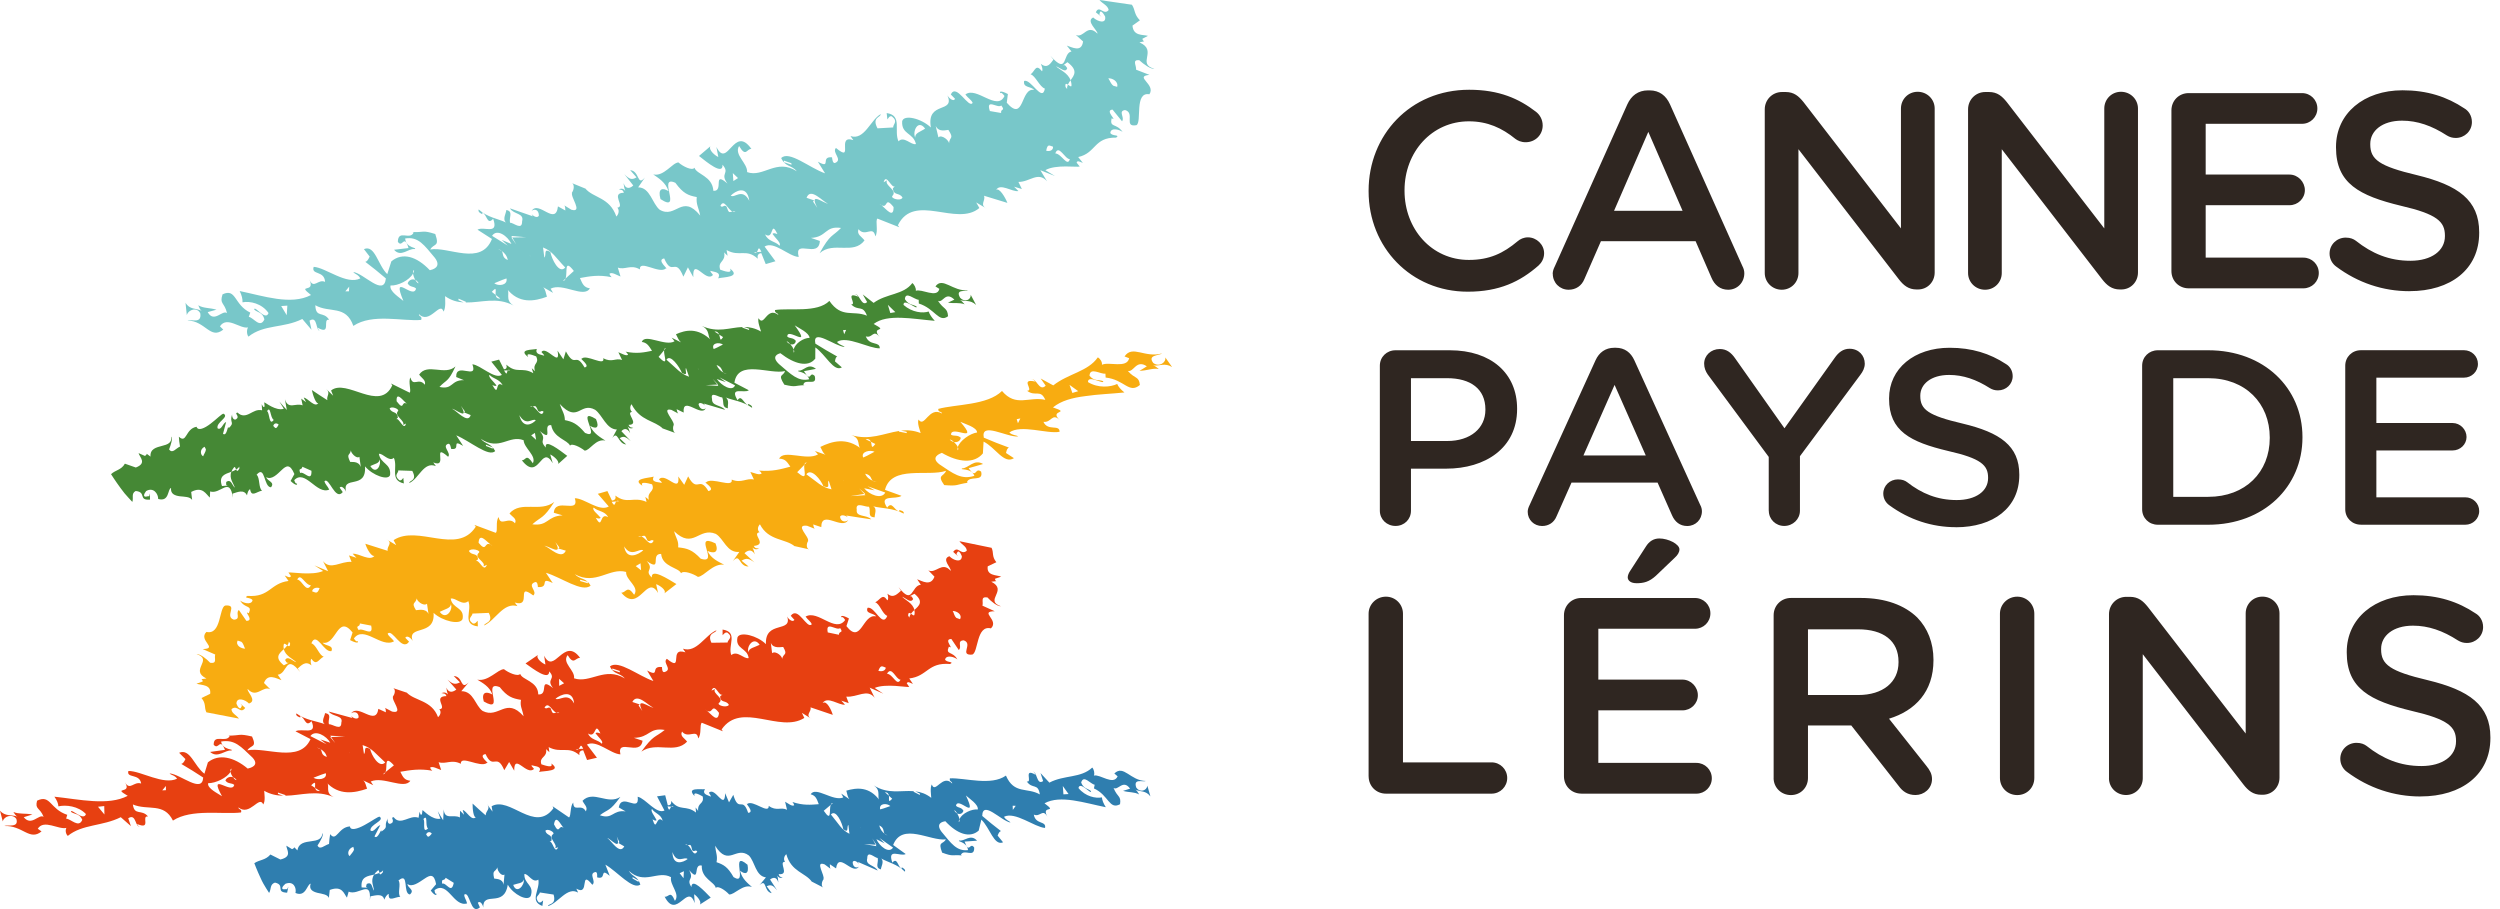
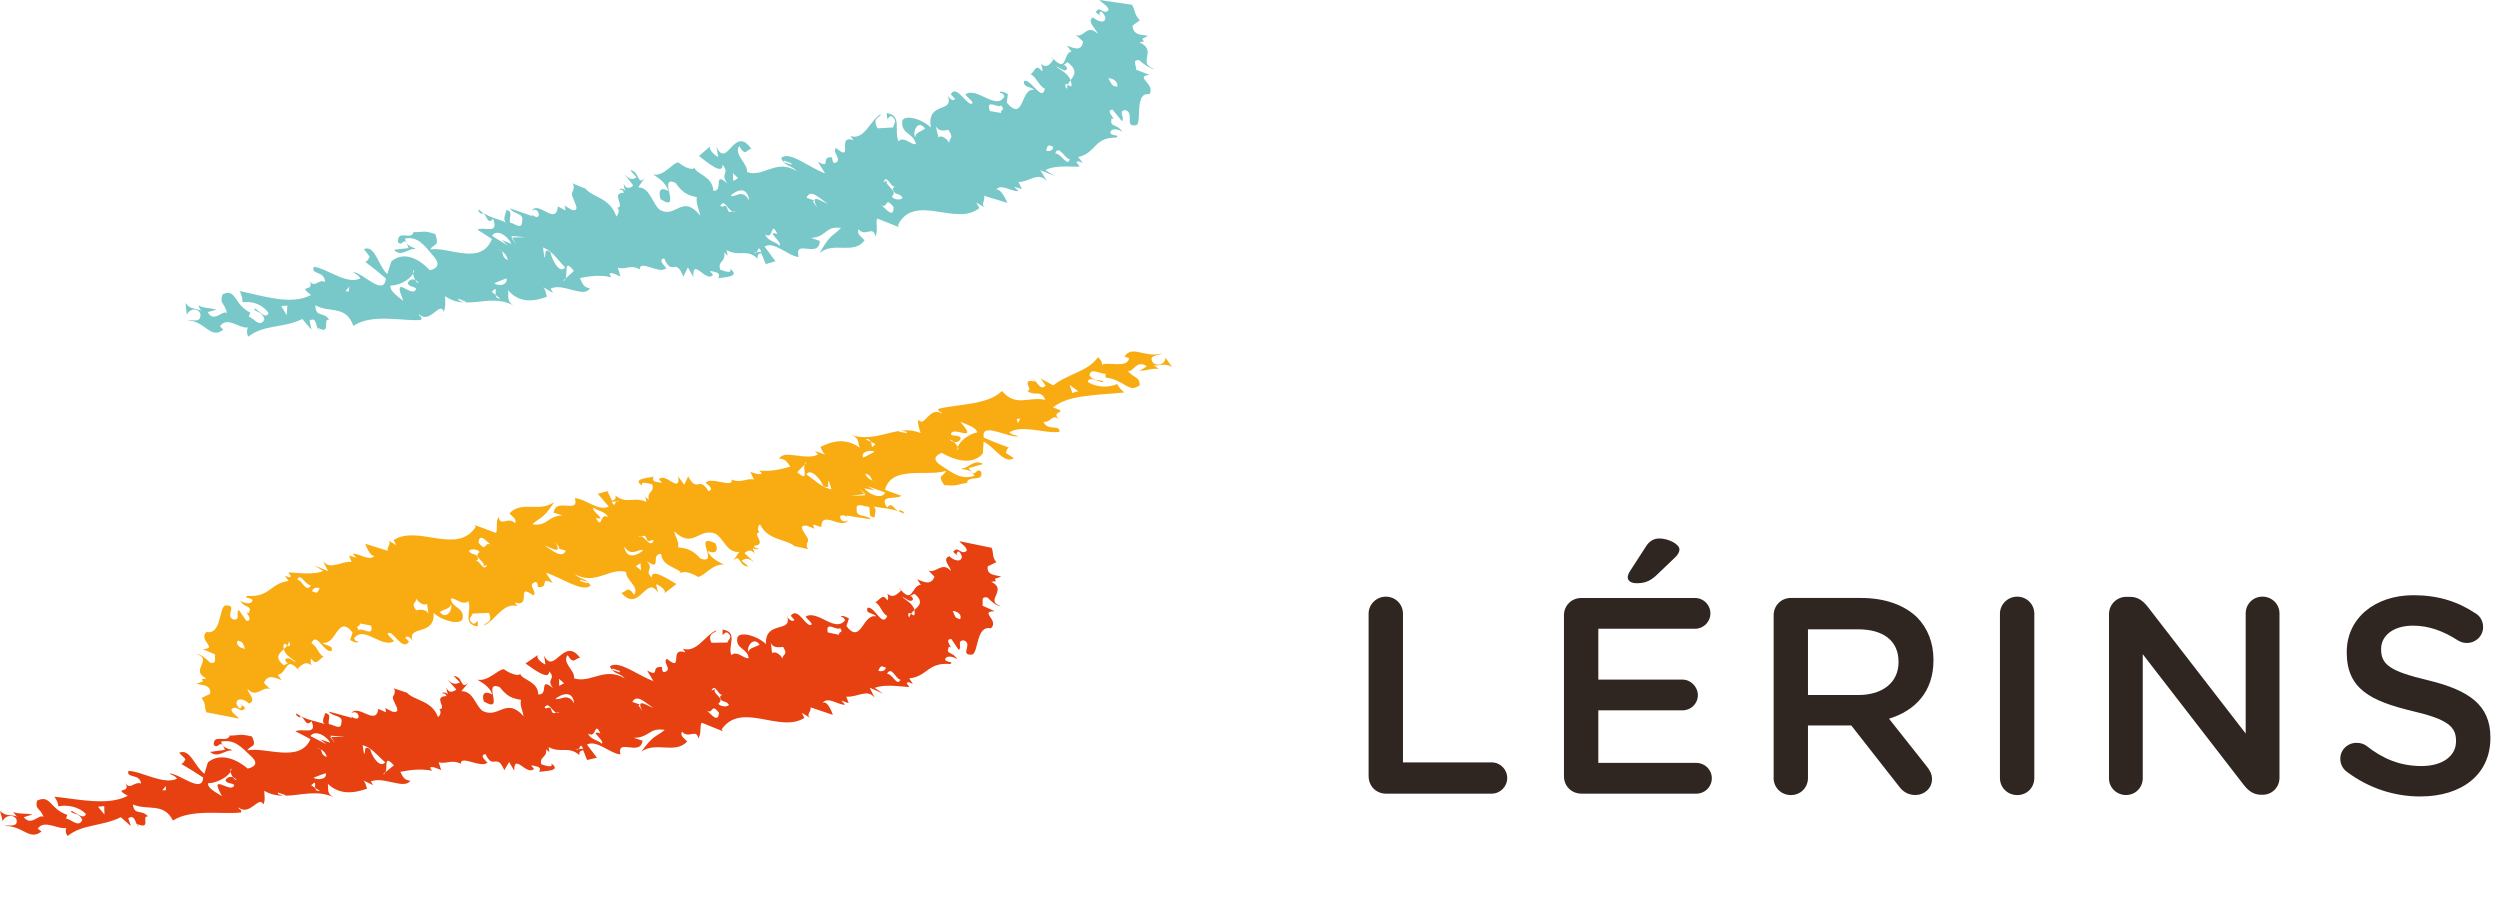
<svg xmlns="http://www.w3.org/2000/svg" width="132" height="48" viewBox="0 0 132 48" fill="none">
-   <path d="M18.689 21.011L18.681 20.939L18.375 20.773L18.383 20.847L18.689 21.011ZM14.455 22.17C14.196 22.527 14.241 21.778 14.1 21.71C14.297 21.386 14.258 22.065 14.455 22.17ZM21.015 21.704C20.777 21.95 21.413 22.217 21.284 22.437L21.434 22.363C21.335 22.802 21.054 21.998 20.919 22.143L21.011 22.047C20.954 21.682 20.714 21.85 20.572 21.579C20.646 21.411 21.11 21.604 21.015 21.702M14.713 22.418C14.566 22.705 14.539 22.597 14.428 22.49C14.461 22.346 14.598 22.311 14.713 22.418ZM19.635 22.314C19.768 22.584 19.462 22.652 19.345 22.523C19.505 22.886 19.694 22.802 19.877 22.808C19.91 22.835 19.953 22.847 20.006 22.835C19.963 22.814 19.922 22.81 19.877 22.808C19.78 22.734 19.75 22.539 19.698 22.412L19.737 22.291L19.473 22.233L19.635 22.311V22.314ZM22.938 22.574L22.544 22.137L22.287 22.238L22.94 22.576L22.938 22.574ZM28.13 21.464C28.265 21.442 28.273 21.372 28.419 21.698C28.55 21.817 28.569 21.622 28.7 21.739C28.583 22.084 28.343 21.565 28.128 21.462C28.093 21.468 28.05 21.472 27.992 21.462C28.035 21.429 28.083 21.44 28.128 21.462M27.42 21.92C27.806 22.549 28.099 22.049 28.29 22.192C28.107 22.393 27.607 22.677 27.42 21.92ZM18.531 23.75C18.48 23.869 18.816 24.256 18.976 24.119L19.05 24.66C18.927 24.312 18.543 24.414 18.488 24.386C18.264 23.907 18.484 24.092 18.531 23.75ZM10.801 23.587L10.871 23.721C10.867 23.869 10.756 23.988 10.727 24.092C10.58 24.022 10.53 23.723 10.803 23.587M12.467 24.792C12.537 24.751 12.596 24.701 12.633 24.634L12.639 24.742C12.545 24.917 12.5 24.868 12.467 24.792C12.391 24.839 12.305 24.876 12.217 24.911C12.077 25.255 12.344 25.541 12.399 25.752C12.254 25.627 12.204 25.268 11.946 25.446C11.946 25.555 11.903 25.622 12.036 25.637C12.036 25.641 11.72 25.662 11.72 25.662C11.527 25.106 11.899 25.028 12.217 24.911C12.245 24.835 12.286 24.757 12.358 24.673C12.414 24.628 12.434 24.72 12.467 24.792ZM10.69 24.882C10.557 25.272 10.309 25.789 10.928 25.662C11.101 25.257 10.978 25.237 11.33 24.792C11.22 24.667 11.035 24.798 10.943 24.814C11.017 24.907 11.205 24.769 11.127 25.046C10.893 25.155 10.727 25.052 10.688 24.882C10.736 24.742 10.766 24.615 10.74 24.539C10.682 24.66 10.666 24.781 10.688 24.882M10.052 25.405L10.288 25.43L10.364 24.853L10.052 25.405ZM13.193 25.436C13.06 25.713 13.39 25.875 13.476 25.844L13.193 25.436ZM13.095 24.578L12.97 24.457L13.031 25.108L13.095 24.578ZM15.965 24.644L16.445 24.857C16.473 25.503 16.038 24.853 15.852 24.976C15.735 24.662 15.93 24.863 15.965 24.644ZM20.031 24.256C20.168 24.527 19.858 25.108 19.553 24.607C19.77 24.49 20.049 24.474 20.031 24.256ZM28.86 22.006L28.487 22.063L28.874 22.078L28.86 22.006ZM31.709 21.132C32.085 22.326 32.635 21.815 33.033 22.338C32.858 21.95 32.764 21.304 32.214 21.456C32.495 20.953 32.901 22.119 32.69 21.093C32.497 21.222 32.064 20.994 32.007 20.972L32.257 20.865C31.736 20.196 32.021 21.317 31.709 21.132ZM37.874 20.305L37.622 19.997L37.913 20.303H37.872L37.93 20.375L37.257 20.336L37.872 20.305H37.874ZM37.845 20.01L38.325 20.178L37.991 19.926L38.81 20.346C38.672 20.699 38.096 20.365 37.845 20.008M38.444 19.753C38.323 19.747 38.256 19.718 38.211 19.68C38.065 19.602 37.913 19.466 37.833 19.271C38.139 19.378 38.09 19.571 38.211 19.68C38.299 19.727 38.383 19.757 38.444 19.753ZM41.911 18.453C41.872 18.362 41.801 18.256 41.725 18.17C41.663 18.147 41.597 18.106 41.532 18.026C41.567 18.014 41.647 18.079 41.725 18.17C41.885 18.229 42.016 18.135 42.016 17.991C41.856 17.806 41.712 17.891 41.571 17.776C41.536 17.234 42.925 18.494 41.961 17.179C42.16 17.312 42.728 17.569 42.746 17.839C42.418 17.839 41.975 18.139 41.909 18.453C41.94 18.529 41.948 18.592 41.909 18.617C41.895 18.564 41.899 18.508 41.909 18.453M44.572 17.648L44.513 17.431L44.675 17.419L44.574 17.648H44.572ZM47.272 16.481L47.009 16.528L46.878 16.093L47.272 16.479V16.481ZM38.172 18.192C38.026 18.274 37.638 18.469 37.677 18.418C37.546 18.106 37.973 18.057 38.172 18.192ZM35.923 18.389L35.496 18.434C35.667 18.697 35.837 18.492 35.923 18.389ZM37.971 17.663L37.724 17.505C37.87 17.488 37.934 17.569 37.971 17.663L38.178 17.798C37.997 18.083 38.038 17.846 37.971 17.663ZM35.156 18.379L35.064 18.494C35.033 18.773 35.353 19.431 34.774 18.843L35.064 18.494C35.07 18.428 35.094 18.383 35.156 18.379ZM36.385 19.893C35.905 19.721 35.734 19.46 35.189 18.992C35.388 18.662 35.88 19.376 36.007 19.69C36.385 19.893 36.137 19.534 36.221 19.433L36.383 19.893H36.385ZM35.804 18.814C36.18 19.017 36.777 19.232 36.906 19.544C36.604 18.97 36.126 18.797 36.024 18.826C35.983 18.875 35.921 18.857 35.804 18.812M24.339 21.433L24.548 21.725L24.503 21.774L24.852 21.916C24.712 22.408 24.105 21.68 23.873 21.585C24.037 21.585 24.796 22.238 24.339 21.433ZM33.379 19.197C33.74 19.599 34.034 19.437 34.315 19.474C34.173 19.087 33.71 18.715 33.462 18.824C32.969 18.576 33.65 19.431 33.379 19.197ZM32.112 19.126L32.066 19.177L32.438 19.382L32.11 19.123L32.112 19.126ZM25.994 20.33C26.111 20.377 26.171 20.399 26.216 20.35C26.072 20.157 25.754 19.895 25.846 19.794C26.047 20.012 26.37 20.006 26.54 20.344C26.105 20.034 26.39 21.031 25.994 20.33ZM21.483 21.325C21.508 21.341 21.53 21.354 21.563 21.382C21.541 21.372 21.512 21.351 21.483 21.325C21.173 21.117 21.372 21.753 20.942 21.187C20.909 20.633 21.274 21.138 21.483 21.325ZM25.652 23.475L26.006 23.616L26.017 23.69L25.664 23.549L25.65 23.475H25.652ZM28.243 22.857L28.308 23.224L28.046 22.986L28.243 22.857ZM43.51 16.249C43.733 16.455 43.429 16.356 43.393 16.405L43.715 16.381C43.674 16.235 43.571 16.27 43.51 16.247M26.614 19.561L26.811 19.556C26.833 19.521 26.868 19.507 26.936 19.552L26.811 19.556C26.751 19.645 26.79 19.876 26.614 19.561ZM16.826 21.259C16.642 21.583 16.246 21.003 16.036 20.994L16.162 21.235L15.905 21.048L15.979 21.403C15.608 21.255 15.22 21.651 15.043 21.079L15.144 21.647C15.144 21.647 15.043 21.536 14.943 21.423C14.849 21.312 14.752 21.202 14.752 21.202L14.984 21.583C14.57 21.717 14.005 21.247 13.952 21.243L13.971 21.456C13.907 21.559 13.87 21.415 13.817 21.343L13.839 21.663C13.566 21.604 13.384 21.741 13.185 21.838C12.982 21.944 12.76 22.002 12.541 21.782C12.362 21.825 12.59 21.897 12.537 22.069C12.364 22.293 12.229 22.022 12.256 21.875C12.091 22.361 12.432 22.27 12.075 22.609C12.02 22.336 12.007 23.077 11.774 22.906L11.94 22.281C11.757 22.346 11.694 22.738 11.49 22.617C11.388 22.299 12.122 22.028 11.806 21.844C11.718 21.831 11.437 22.133 11.119 22.371C10.803 22.615 10.452 22.773 10.379 22.533C9.777 22.638 9.868 23.45 9.443 23.058C9.443 23.058 9.453 23.185 9.466 23.315C9.484 23.446 9.505 23.577 9.505 23.577C9.277 23.68 9.107 23.973 8.928 23.729C9.02 23.491 9.135 23.146 9.037 23.05C9.09 23.386 8.846 23.471 8.549 23.544C8.259 23.624 7.915 23.694 7.946 24.109L7.747 23.959C7.753 23.994 7.708 24.045 7.65 24.072L7.316 23.924C7.367 24.135 7.779 24.453 7.172 24.685L6.594 24.482C6.407 24.818 6.095 24.814 5.863 25.036C5.863 25.036 6.091 25.399 6.368 25.774C6.501 25.965 6.655 26.146 6.78 26.277C6.905 26.412 6.987 26.501 6.987 26.501C7.063 26.289 6.914 26.053 7.166 25.924C7.753 25.986 7.279 26.429 7.921 26.38L7.911 26.053C7.874 26.16 7.913 26.218 7.794 26.205C7.519 26.289 7.595 26.078 7.716 25.928C8.106 25.701 8.358 26.082 8.352 26.345C8.955 26.517 8.84 25.815 9.031 25.766C8.996 26.082 9.234 26.168 9.492 26.203C9.753 26.232 10.032 26.222 10.145 26.398L10.095 25.975C10.697 25.653 10.877 26.096 11.08 26.273L11.095 25.949C11.652 26.127 12.13 25.12 12.297 26.279L12.282 26.064C12.524 25.994 12.879 25.811 13.041 26.156C13.062 26.025 13.117 25.863 13.205 25.83C13.275 26.273 13.534 25.963 13.839 25.906C13.64 25.776 13.735 25.218 13.548 25.067C14.01 24.523 13.915 25.725 14.309 25.729C14.535 25.446 14.104 25.407 14.059 25.194C14.342 25.356 14.635 25.04 14.871 24.818C15.111 24.591 15.308 24.465 15.544 25.03L15.343 25.395C15.591 25.637 15.72 25.631 15.68 25.526C15.61 25.563 15.573 25.458 15.536 25.352C16.11 24.747 16.724 26.142 17.384 25.85C17.284 25.643 17.173 25.584 17.13 25.407C17.378 25.159 17.698 26.476 18.098 25.982L17.934 25.75C18.059 25.584 18.281 25.92 18.279 25.994C18.02 25.048 19.362 25.906 19.272 24.623C19.676 25.106 20.507 25.397 20.597 25.077C20.658 24.463 20.1 24.506 20.004 23.963C20.217 23.918 20.541 24.412 20.796 24.172C21.023 24.687 20.56 25.348 21.323 25.526L21.296 25.231C21.245 25.28 21.198 25.403 21.077 25.352C20.767 25.079 21.046 24.983 21.03 24.837L21.768 24.863C22.058 25.403 21.596 25.356 21.612 25.503C22.115 25.28 22.375 24.346 23.013 24.611L22.876 24.416C23.697 24.753 22.773 23.339 23.66 24.117C23.848 23.92 23.301 23.557 23.666 23.432C23.773 23.405 23.805 23.627 23.818 23.7C24.38 23.793 23.785 23.136 24.454 23.544L24.09 22.986C24.792 23.272 25.814 24.164 26.146 23.815C25.908 23.376 25.65 23.479 25.379 23.165C26.37 23.838 26.88 22.939 27.648 23.245C27.664 23.661 28.341 24.063 28.134 24.459C27.761 23.905 27.775 24.322 27.551 24.301C28.472 25.485 28.563 23.397 29.186 24.459L29.051 23.996C29.17 24.041 29.553 24.326 29.471 24.5L29.951 24.07C29.566 23.784 28.727 23.12 28.821 23.633C28.413 23.202 28.92 23.261 28.499 22.757C29.276 23.399 28.598 22.385 29.104 22.447C29.229 23.134 29.962 23.218 30.099 23.532C30.179 23.38 30.641 23.606 30.87 23.793C31.149 23.793 31.455 23.14 31.966 23.265C31.714 23.101 31.34 22.894 31.152 22.482C31.463 22.666 31.675 22.609 31.468 22.127C30.339 21.427 31.802 23.27 30.891 22.859C30.464 22.357 30.226 22.266 29.826 22.182C29.816 21.838 29.685 21.719 29.555 21.329C30.524 22.377 30.626 21.195 31.424 21.637C31.812 21.918 32.017 22.672 32.571 22.677L32.329 23.128C32.633 22.701 32.612 23.438 33.062 23.468L32.717 23.138C32.914 23.007 33.033 23.052 33.303 23.288L32.809 22.767C32.899 22.664 33.094 22.535 33.273 22.872C33.232 22.724 33.187 22.611 33.135 22.515C33.209 22.603 33.301 22.65 33.439 22.595C33.318 22.552 33.275 22.603 33.184 22.433C33.818 22.428 32.994 21.782 33.369 21.751C33.244 21.633 33.258 21.444 33.345 21.343C33.808 22.244 34.561 22.19 35.008 22.638L35 22.625L35.663 22.865C35.527 22.816 35.501 22.545 35.587 22.416L35.566 22.426C35.64 22.25 34.867 21.499 35.453 21.643L35.831 21.846C35.771 21.825 35.739 21.678 35.724 21.604L36.098 21.784C36.014 20.855 37.051 22.072 37.263 21.548C37.177 21.651 36.951 21.639 36.883 21.347C36.912 21.222 37.093 21.288 37.23 21.403L37.154 21.308L38.286 21.641C38.053 21.358 37.577 21.458 37.595 21.062C37.493 20.623 37.967 20.992 38.133 20.984C38.243 21.224 38.086 21.505 38.434 21.559C38.403 21.436 38.531 21.12 38.313 20.986C38.73 21.15 39.22 21.183 39.71 21.532C39.733 21.407 39.552 21.345 39.491 21.325L39.507 21.396C39.263 21.312 39.142 20.802 38.945 21.136C38.483 20.373 39.306 20.793 39.538 20.605L38.777 20.207C38.961 18.943 40.662 19.794 41.448 19.591C41.36 19.893 41.038 19.718 41.413 20.311C42.063 20.465 41.924 20.352 42.476 20.338L42.416 20.317C42.484 19.94 43.171 20.434 43.017 19.852C42.716 19.552 42.847 20.262 42.449 19.597L43.083 19.476C42.66 19.136 42.449 19.597 42.164 19.569C42.02 19.653 42.551 19.565 42.728 20.024C42.151 20.166 41.77 19.77 41.128 19.22C40.691 18.803 41.099 18.68 41.202 18.648C41.961 19.238 42.675 19.407 43.046 18.937L43.05 18.344C43.598 18.724 44.02 19.659 44.451 19.398L44.086 19.08C44.111 18.906 44.152 18.838 44.207 18.826C43.83 18.617 43.415 18.375 43.052 18.145C42.874 17.296 44.088 18.291 44.597 18.321C44.517 18.229 44.353 18.243 44.191 18.057C44.695 17.694 45.901 18.418 46.453 18.391C46.447 17.995 45.92 18.289 45.713 17.761C46.082 17.878 46.094 17.357 46.445 17.796C45.928 17.173 46.989 17.575 46.129 17.105C46.849 16.551 48.209 16.846 49.356 16.939C49.186 16.756 49.081 16.592 49.034 16.448C48.733 16.551 48.164 16.504 47.705 16.1C47.692 15.704 48.464 16.401 48.396 16.186C48.191 16.057 47.99 16.124 47.779 15.796C47.803 15.347 48.283 15.823 48.507 15.829L48.513 16.026C49.373 16.295 49.563 17.068 50.058 16.697C50.021 16.229 49.844 16.37 49.522 15.88C49.791 16.028 49.904 15.347 50.392 15.821L50.052 15.979C50.398 16.036 50.642 15.956 50.932 16.069C50.843 15.968 50.759 15.866 50.675 15.841C50.983 15.936 51.219 15.81 51.539 16.102L51.25 15.558C51.282 15.831 50.944 15.989 50.692 15.716C50.425 15.246 50.981 15.415 51.116 15.324C50.31 15.408 49.766 14.59 49.391 15.123L49.598 15.252C49.481 15.769 48.673 15.234 48.355 15.353C48.378 15.218 48.273 15.019 48.172 14.943C47.711 15.577 46.8 15.49 46.127 15.993L45.553 15.546L45.785 15.948C45.487 16.245 45.35 15.415 45.112 15.534C45.21 15.503 45.233 15.572 45.315 15.667C44.564 15.357 45.282 16.114 44.939 16.069C45.327 16.457 45.544 16.069 45.776 16.668C45.026 16.36 44.445 16.83 43.791 15.888C43.151 16.532 41.702 16.247 40.916 16.37C40.916 16.567 41.058 16.485 41.099 16.631C40.48 16.155 40.35 17.3 40.051 16.801C39.989 16.978 40.143 17.361 40.184 17.507C39.856 17.32 39.562 17.265 39.286 17.263L39.54 17.353L39.56 17.427L39.199 17.3L39.191 17.267C38.516 17.292 37.895 17.597 37.051 17.205C37.548 17.45 37.314 17.831 37.573 17.989C36.848 17.265 36.184 17.427 35.691 17.648C35.786 17.817 35.819 17.96 35.956 18.077L35.464 17.829L35.615 18.02C35.138 18.315 34.048 17.583 33.886 18.055C34.165 18.092 34.258 18.26 34.426 18.522C34.013 18.605 33.63 18.691 33.033 18.568C33.084 18.611 33.131 18.662 33.164 18.724C33.08 18.826 32.825 18.664 32.649 18.598L32.846 19.007C32.508 18.881 32.306 19.165 31.851 18.912C31.972 19.384 30.944 18.67 30.715 18.941C30.538 18.873 31.23 19.339 30.864 19.402C30.36 18.537 30.392 19.493 29.878 18.551L29.746 18.972L29.436 18.514C29.627 19.466 28.835 18.213 28.589 18.588C28.661 18.684 28.721 18.709 28.735 18.781C28.558 18.713 28.238 18.721 28.341 18.424C28.136 18.479 27.319 18.424 27.888 18.853C27.728 18.586 28.136 18.75 28.31 18.818C28.499 19.23 28.105 19.142 28.249 19.604C28.216 19.561 28.14 19.501 28.076 19.442L28.159 19.704C27.541 19.347 27.303 19.764 26.731 19.251C26.776 19.38 26.755 19.495 26.608 19.497L26.351 18.988L25.941 19.095L26.499 19.794C26.111 20.047 25.377 19.275 24.942 19.234C25.256 20.11 24.056 19.078 24.088 19.907L24.495 20.073C23.789 20.057 23.933 20.594 23.204 20.43C23.569 20.034 23.655 20.205 24.049 19.347C23.489 19.864 22.566 19.138 22.131 19.78C22.271 19.973 22.498 20.069 22.433 20.315C22.099 19.903 21.809 20.465 21.67 19.928C21.543 20.147 21.727 20.635 21.631 20.734L20.644 20.248L20.712 20.346C20.051 21.794 18.295 19.959 17.481 20.617L17.591 20.894L17.202 20.518C17.489 20.763 17.224 20.886 17.284 21.13C17.284 21.13 17.075 20.997 16.867 20.861C16.666 20.726 16.465 20.592 16.465 20.592C16.514 20.843 16.697 21.401 16.832 21.271" fill="#458835" />
-   <path d="M27.06 43.089L27.068 43.017L26.803 42.82L26.795 42.894L27.06 43.091V43.089ZM22.6 43.741C22.263 44.061 22.477 43.333 22.352 43.249C22.62 42.953 22.427 43.616 22.6 43.741ZM29.207 44.039C28.916 44.254 29.485 44.589 29.306 44.789L29.472 44.736C29.275 45.157 29.179 44.332 29.011 44.461L29.123 44.377C29.15 44.012 28.873 44.15 28.795 43.868C28.906 43.712 29.322 43.955 29.207 44.041M22.799 44.014C22.587 44.279 22.583 44.17 22.499 44.053C22.565 43.916 22.709 43.897 22.799 44.014ZM27.7 44.48C27.769 44.763 27.451 44.792 27.365 44.652C27.441 45.028 27.648 44.966 27.827 44.995C27.854 45.023 27.892 45.042 27.948 45.036C27.911 45.011 27.87 45.001 27.827 44.995C27.749 44.911 27.761 44.716 27.741 44.586L27.806 44.472L27.558 44.385L27.702 44.482L27.7 44.48ZM30.914 45.116L30.623 44.64L30.346 44.708L30.914 45.116ZM36.314 44.621C36.453 44.615 36.478 44.547 36.548 44.886C36.65 45.019 36.714 44.828 36.816 44.96C36.623 45.286 36.502 44.746 36.314 44.621C36.277 44.621 36.236 44.621 36.178 44.607C36.23 44.58 36.273 44.595 36.314 44.621ZM35.505 44.989C35.743 45.653 36.15 45.194 36.306 45.358C36.08 45.534 35.518 45.754 35.505 44.989ZM26.278 45.764C26.2 45.875 26.444 46.295 26.637 46.178L26.586 46.718C26.543 46.361 26.141 46.418 26.091 46.383C25.979 45.887 26.155 46.094 26.278 45.764ZM18.655 44.714L18.692 44.853C18.655 44.997 18.517 45.103 18.464 45.202C18.333 45.118 18.353 44.816 18.653 44.714M20.029 46.09C20.107 46.057 20.179 46.016 20.23 45.953L20.212 46.061C20.078 46.221 20.046 46.168 20.031 46.09C19.945 46.127 19.853 46.154 19.756 46.178C19.539 46.5 19.74 46.812 19.746 47.026C19.631 46.886 19.664 46.527 19.365 46.673C19.342 46.779 19.28 46.841 19.412 46.87C19.412 46.874 19.094 46.857 19.094 46.857C19.03 46.289 19.414 46.256 19.756 46.178C19.802 46.107 19.859 46.035 19.951 45.961C20.017 45.924 20.017 46.016 20.031 46.09M18.249 45.975C18.027 46.343 17.664 46.822 18.308 46.769C18.573 46.392 18.454 46.357 18.905 45.961C18.825 45.825 18.612 45.932 18.517 45.938C18.571 46.039 18.786 45.924 18.649 46.187C18.392 46.267 18.251 46.145 18.251 45.975C18.329 45.844 18.39 45.723 18.378 45.645C18.294 45.758 18.249 45.875 18.251 45.975M17.498 46.414L17.728 46.466L17.933 45.908L17.498 46.414ZM20.604 46.806C20.409 47.062 20.698 47.26 20.79 47.239L20.604 46.806ZM20.7 45.951L20.604 45.817L20.515 46.464L20.7 45.951ZM23.531 46.347L23.958 46.613C23.839 47.251 23.556 46.562 23.345 46.66C23.301 46.338 23.447 46.558 23.533 46.347M27.651 46.433C27.724 46.714 27.285 47.251 27.097 46.722C27.339 46.632 27.62 46.648 27.651 46.433ZM36.913 45.239L36.529 45.253L36.911 45.313V45.241L36.913 45.239ZM39.937 44.705C40.037 45.922 40.698 45.483 40.973 46.043C40.889 45.643 40.942 44.997 40.363 45.083C40.757 44.621 40.893 45.813 40.917 44.781C40.696 44.886 40.32 44.613 40.269 44.584L40.542 44.508C40.179 43.792 40.205 44.925 39.939 44.708M46.235 44.603L46.056 44.27L46.276 44.605H46.235L46.276 44.679L45.619 44.564L46.235 44.603ZM46.274 44.309L46.711 44.531L46.436 44.246L47.152 44.753C46.936 45.085 46.44 44.687 46.274 44.309ZM46.926 44.125C46.807 44.104 46.747 44.069 46.711 44.024C46.585 43.932 46.464 43.782 46.429 43.581C46.709 43.723 46.616 43.905 46.711 44.024C46.786 44.08 46.864 44.121 46.926 44.125ZM50.657 43.247C50.641 43.153 50.594 43.04 50.538 42.947C50.483 42.919 50.428 42.869 50.381 42.785C50.419 42.777 50.483 42.851 50.538 42.947C50.684 43.025 50.836 42.947 50.869 42.806C50.752 42.605 50.592 42.672 50.477 42.543C50.565 42.008 51.654 43.405 51 42.002C51.168 42.156 51.671 42.473 51.628 42.74C51.304 42.703 50.795 42.947 50.66 43.247C50.672 43.325 50.668 43.388 50.621 43.407C50.618 43.352 50.635 43.298 50.66 43.247M53.478 42.763L53.468 42.541L53.63 42.547L53.478 42.763ZM56.42 41.926L56.149 41.942L56.116 41.501L56.42 41.926ZM47.01 42.56C46.848 42.623 46.417 42.771 46.468 42.724C46.411 42.402 46.844 42.402 47.01 42.56ZM44.739 42.496L44.306 42.492C44.415 42.771 44.63 42.588 44.739 42.496ZM46.934 42.016L46.725 41.831C46.873 41.831 46.918 41.919 46.934 42.016L47.108 42.174C46.864 42.434 46.961 42.205 46.934 42.016ZM43.98 42.398L43.861 42.498C43.767 42.769 43.933 43.452 43.494 42.808L43.861 42.498C43.882 42.434 43.919 42.393 43.98 42.398ZM44.852 44.026C44.415 43.803 44.306 43.526 43.871 43.005C44.142 42.703 44.47 43.46 44.524 43.782C44.85 44.024 44.686 43.645 44.794 43.555L44.85 44.024L44.852 44.026ZM44.524 42.898C44.85 43.14 45.391 43.419 45.449 43.743C45.281 43.144 44.846 42.919 44.737 42.937C44.684 42.982 44.628 42.956 44.522 42.898M32.562 44.156L32.703 44.465L32.648 44.508L32.962 44.689C32.711 45.157 32.274 44.371 32.067 44.25C32.229 44.269 32.832 44.997 32.564 44.156M42.033 42.997C42.3 43.434 42.626 43.308 42.897 43.378C42.846 42.982 42.47 42.562 42.199 42.642C41.769 42.34 42.249 43.259 42.035 42.999M40.792 42.781L40.737 42.826L41.059 43.07L40.792 42.779V42.781ZM34.455 43.261C34.562 43.321 34.613 43.352 34.669 43.306C34.57 43.099 34.316 42.806 34.428 42.718C34.578 42.953 34.9 42.984 34.991 43.337C34.632 42.982 34.685 43.996 34.453 43.259M29.757 43.721C29.778 43.741 29.798 43.754 29.825 43.786C29.805 43.774 29.782 43.752 29.757 43.721C29.497 43.483 29.55 44.129 29.251 43.524C29.343 42.976 29.591 43.514 29.757 43.721ZM33.399 46.31L33.719 46.49L33.712 46.564L33.397 46.383L33.401 46.31H33.399ZM36.109 46.002L36.09 46.369L35.885 46.105L36.109 46V46.002ZM52.746 41.265C52.922 41.493 52.643 41.359 52.594 41.405L52.918 41.417C52.91 41.269 52.801 41.292 52.746 41.263M35.245 42.576L35.442 42.594C35.473 42.564 35.51 42.553 35.567 42.605L35.442 42.594C35.364 42.675 35.347 42.906 35.245 42.576ZM25.156 43.12C24.899 43.417 24.639 42.802 24.432 42.769L24.502 43.019L24.29 42.806L24.282 43.163C23.948 42.974 23.472 43.321 23.429 42.738L23.398 43.308C23.398 43.308 23.324 43.187 23.25 43.066C23.18 42.945 23.113 42.826 23.113 42.826L23.254 43.228C22.813 43.312 22.362 42.785 22.308 42.775L22.28 42.988C22.194 43.083 22.189 42.937 22.153 42.859L22.101 43.177C21.845 43.087 21.631 43.202 21.414 43.273C21.188 43.356 20.954 43.386 20.788 43.146C20.602 43.169 20.811 43.265 20.721 43.429C20.499 43.63 20.425 43.347 20.487 43.206C20.214 43.665 20.571 43.614 20.14 43.907C20.146 43.633 19.968 44.359 19.773 44.164L20.081 43.567C19.886 43.612 19.734 43.987 19.559 43.846C19.531 43.522 20.321 43.341 20.05 43.122C19.966 43.101 19.619 43.364 19.25 43.561C18.881 43.764 18.497 43.879 18.478 43.635C17.859 43.667 17.762 44.478 17.432 44.043C17.432 44.043 17.414 44.17 17.395 44.297C17.385 44.428 17.373 44.56 17.373 44.56C17.122 44.634 16.889 44.902 16.765 44.642C16.911 44.42 17.104 44.092 17.026 43.987C17.001 44.326 16.741 44.377 16.429 44.418C16.125 44.463 15.768 44.492 15.703 44.902L15.539 44.734C15.537 44.769 15.479 44.814 15.418 44.835L15.12 44.652C15.124 44.865 15.459 45.227 14.804 45.382L14.277 45.118C14.014 45.428 13.707 45.386 13.428 45.577C13.428 45.577 13.571 45.961 13.76 46.361C13.848 46.564 13.961 46.759 14.053 46.903C14.146 47.048 14.209 47.147 14.209 47.147C14.332 46.948 14.236 46.699 14.517 46.601C15.085 46.728 14.515 47.11 15.161 47.134L15.227 46.812C15.165 46.913 15.192 46.974 15.077 46.948C14.784 46.999 14.909 46.8 15.065 46.667C15.504 46.488 15.666 46.89 15.6 47.149C16.158 47.387 16.205 46.685 16.404 46.658C16.298 46.964 16.515 47.079 16.763 47.142C17.016 47.2 17.293 47.223 17.364 47.409L17.412 46.989C18.08 46.74 18.158 47.196 18.32 47.395L18.409 47.079C18.922 47.317 19.625 46.383 19.525 47.541L19.559 47.325C19.816 47.284 20.21 47.147 20.29 47.502C20.341 47.374 20.431 47.223 20.526 47.2C20.493 47.643 20.821 47.368 21.137 47.348C20.969 47.198 21.19 46.66 21.039 46.49C21.619 46.01 21.252 47.179 21.642 47.229C21.929 46.976 21.512 46.888 21.517 46.675C21.759 46.866 22.122 46.589 22.407 46.4C22.698 46.203 22.922 46.105 23.026 46.685L22.743 47.02C22.936 47.286 23.063 47.294 23.047 47.186C22.969 47.214 22.957 47.108 22.944 46.999C23.65 46.472 23.941 47.912 24.663 47.7C24.612 47.485 24.514 47.413 24.512 47.235C24.815 47.02 24.832 48.351 25.338 47.91L25.23 47.664C25.392 47.516 25.533 47.871 25.515 47.943C25.474 46.985 26.608 47.982 26.811 46.712C27.103 47.233 27.86 47.612 28.022 47.309C28.223 46.714 27.661 46.691 27.687 46.148C27.909 46.129 28.116 46.652 28.424 46.443C28.533 46.974 27.923 47.571 28.637 47.834L28.678 47.541C28.617 47.584 28.541 47.699 28.434 47.635C28.19 47.331 28.488 47.27 28.504 47.122L29.23 47.233C29.394 47.797 28.947 47.696 28.931 47.844C29.48 47.682 29.95 46.796 30.523 47.128L30.43 46.921C31.167 47.346 30.574 45.852 31.275 46.716C31.507 46.544 31.048 46.123 31.437 46.043C31.55 46.031 31.532 46.25 31.528 46.324C32.063 46.478 31.624 45.766 32.194 46.244L31.963 45.653C32.592 46.014 33.403 47.007 33.811 46.706C33.676 46.248 33.397 46.318 33.2 45.977C34.026 46.753 34.738 45.928 35.43 46.316C35.35 46.726 35.93 47.2 35.635 47.565C35.393 46.976 35.311 47.389 35.093 47.344C35.737 48.611 36.301 46.57 36.679 47.686L36.65 47.216C36.757 47.276 37.073 47.598 36.952 47.76L37.526 47.393C37.208 47.069 36.529 46.32 36.505 46.835C36.199 46.365 36.687 46.482 36.383 45.938C37.007 46.658 36.566 45.586 37.054 45.702C37.022 46.392 37.729 46.558 37.793 46.882C37.908 46.742 38.314 47.017 38.498 47.227C38.776 47.26 39.227 46.652 39.705 46.835C39.491 46.644 39.169 46.398 39.075 45.971C39.342 46.189 39.563 46.158 39.469 45.659C38.509 44.841 39.541 46.821 38.732 46.312C38.423 45.77 38.209 45.653 37.832 45.524C37.9 45.183 37.797 45.052 37.758 44.654C38.478 45.797 38.849 44.646 39.541 45.171C39.861 45.491 39.892 46.258 40.441 46.326L40.099 46.74C40.497 46.355 40.308 47.077 40.747 47.159L40.482 46.794C40.708 46.687 40.817 46.745 41.03 47.007L40.659 46.439C40.772 46.349 40.995 46.244 41.096 46.595C41.09 46.445 41.069 46.328 41.042 46.228C41.096 46.324 41.176 46.379 41.325 46.34C41.215 46.283 41.161 46.33 41.11 46.154C41.74 46.221 41.069 45.493 41.449 45.505C41.352 45.374 41.407 45.192 41.518 45.101C41.773 46.039 42.532 46.072 42.872 46.564L42.866 46.55L43.469 46.861C43.346 46.798 43.381 46.529 43.496 46.412L43.473 46.42C43.588 46.254 42.991 45.43 43.539 45.639L43.867 45.883C43.814 45.856 43.814 45.706 43.816 45.633L44.144 45.852C44.273 44.931 45.022 46.246 45.352 45.756C45.244 45.848 45.022 45.809 45.022 45.514C45.078 45.395 45.242 45.479 45.352 45.608L45.297 45.508L46.343 45.965C46.175 45.661 45.683 45.702 45.791 45.319C45.789 44.876 46.177 45.292 46.343 45.304C46.399 45.553 46.179 45.811 46.511 45.904C46.511 45.778 46.706 45.483 46.522 45.327C46.897 45.536 47.377 45.627 47.781 46.025C47.833 45.906 47.666 45.821 47.611 45.795V45.869C47.389 45.758 47.385 45.241 47.115 45.547C46.832 44.742 47.55 45.251 47.822 45.093L47.158 44.615C47.63 43.395 49.119 44.426 49.944 44.318C49.788 44.605 49.509 44.396 49.745 45.019C50.354 45.245 50.241 45.118 50.791 45.167L50.736 45.14C50.889 44.777 51.458 45.341 51.437 44.751C51.207 44.422 51.176 45.134 50.932 44.435L51.589 44.389C51.246 44.006 50.932 44.435 50.657 44.375C50.495 44.441 51.043 44.416 51.113 44.886C50.51 44.958 50.221 44.527 49.71 43.914C49.371 43.454 49.804 43.378 49.913 43.36C50.532 44.028 51.199 44.275 51.675 43.856L51.815 43.276C52.272 43.711 52.477 44.679 52.963 44.474L52.674 44.119C52.738 43.95 52.795 43.889 52.853 43.883C52.526 43.633 52.169 43.347 51.862 43.081C51.878 42.227 52.855 43.341 53.353 43.431C53.294 43.333 53.13 43.327 53.011 43.126C53.595 42.828 54.623 43.676 55.177 43.715C55.261 43.325 54.672 43.553 54.586 43.011C54.925 43.167 55.056 42.658 55.304 43.13C54.935 42.457 55.893 42.976 55.15 42.414C55.991 41.952 57.269 42.4 58.387 42.621C58.26 42.422 58.195 42.25 58.18 42.102C57.858 42.168 57.304 42.057 56.943 41.608C57.021 41.216 57.626 41.991 57.608 41.772C57.434 41.62 57.22 41.663 57.085 41.319C57.212 40.88 57.579 41.403 57.799 41.433L57.76 41.628C58.55 41.991 58.562 42.773 59.138 42.463C59.208 42 59.001 42.118 58.794 41.599C59.025 41.776 59.292 41.117 59.669 41.641L59.296 41.758C59.629 41.854 59.887 41.803 60.148 41.948C60.084 41.84 60.022 41.729 59.947 41.694C60.232 41.821 60.494 41.727 60.742 42.051L60.58 41.483C60.55 41.753 60.18 41.87 59.99 41.573C59.834 41.081 60.344 41.308 60.5 41.236C59.684 41.226 59.331 40.358 58.837 40.84L59.011 40.992C58.779 41.487 58.098 40.869 57.758 40.949C57.811 40.818 57.754 40.611 57.671 40.527C57.068 41.097 56.188 40.908 55.407 41.323L54.939 40.818L55.078 41.24C54.715 41.499 54.769 40.666 54.506 40.754C54.611 40.734 54.617 40.808 54.676 40.908C54.003 40.518 54.541 41.345 54.213 41.261C54.51 41.688 54.812 41.329 54.904 41.946C54.231 41.559 53.548 41.952 53.113 40.951C52.331 41.511 50.961 41.064 50.155 41.095C50.11 41.29 50.268 41.224 50.276 41.372C49.769 40.834 49.38 41.944 49.199 41.419C49.098 41.585 49.164 41.981 49.17 42.127C48.887 41.905 48.61 41.817 48.335 41.784L48.567 41.901L48.571 41.975L48.243 41.809V41.774C47.568 41.721 46.881 41.95 46.134 41.468C46.569 41.764 46.251 42.114 46.472 42.299C45.919 41.505 45.223 41.587 44.686 41.747C44.741 41.924 44.741 42.069 44.85 42.201L44.419 41.901L44.526 42.104C43.986 42.338 43.071 41.495 42.803 41.938C43.071 42.006 43.125 42.182 43.231 42.461C42.804 42.494 42.404 42.535 41.84 42.346C41.881 42.393 41.916 42.451 41.935 42.514C41.828 42.605 41.613 42.416 41.453 42.332L41.555 42.757C41.249 42.594 40.985 42.849 40.591 42.549C40.603 43.027 39.748 42.209 39.459 42.447C39.299 42.361 39.879 42.896 39.502 42.917C39.2 42.008 39.014 42.951 38.718 41.967L38.492 42.365L38.289 41.881C38.263 42.837 37.762 41.515 37.432 41.856C37.481 41.961 37.534 41.989 37.532 42.063C37.372 41.975 37.054 41.948 37.222 41.667C37.007 41.7 36.209 41.55 36.675 42.036C36.578 41.755 36.944 41.965 37.102 42.051C37.194 42.477 36.825 42.346 36.861 42.816C36.839 42.771 36.777 42.703 36.728 42.636L36.749 42.902C36.219 42.48 35.887 42.861 35.438 42.291C35.454 42.424 35.407 42.533 35.259 42.519L35.122 41.989L34.691 42.047L35.085 42.798C34.642 43.001 34.092 42.16 33.669 42.067C33.78 42.964 32.826 41.813 32.67 42.631L33.033 42.843C32.338 42.744 32.356 43.29 31.673 43.044C32.127 42.697 32.172 42.876 32.757 42.075C32.084 42.521 31.333 41.7 30.756 42.281C30.849 42.488 31.054 42.607 30.933 42.841C30.695 42.395 30.28 42.917 30.266 42.373C30.09 42.574 30.161 43.075 30.044 43.161L29.177 42.57L29.222 42.675C28.237 44.022 26.916 42.016 25.958 42.57L26.005 42.855L25.704 42.441C25.933 42.714 25.642 42.804 25.644 43.052C25.644 43.052 25.468 42.896 25.291 42.74C25.123 42.584 24.953 42.428 24.953 42.428C24.945 42.679 24.998 43.249 25.162 43.138" fill="#2F7EAF" />
  <path d="M50.049 10.801L50.059 10.883L50.467 11.012L50.457 10.928L50.049 10.801ZM55.719 8.099C55.903 7.594 56.227 8.409 56.488 8.403C56.361 8.846 56.051 8.116 55.719 8.099ZM47.119 10.343C47.412 10.034 46.672 9.792 46.836 9.523L46.656 9.623C46.793 9.104 47.084 10.009 47.259 9.822L47.142 9.945C47.189 10.364 47.49 10.138 47.653 10.436C47.544 10.645 47.002 10.469 47.119 10.345M55.239 7.958C55.313 7.58 55.395 7.683 55.598 7.744C55.624 7.912 55.444 8.019 55.239 7.958ZM48.846 9.447C48.682 9.152 49.058 9.033 49.203 9.16C49 8.77 48.77 8.895 48.549 8.912C48.508 8.887 48.457 8.879 48.393 8.897C48.444 8.914 48.496 8.914 48.549 8.912C48.666 8.983 48.705 9.203 48.768 9.342L48.721 9.488L49.05 9.515L48.846 9.447ZM44.895 9.525L45.332 9.997L45.642 9.857L44.893 9.525H44.895ZM38.669 11.168C38.505 11.199 38.487 11.281 38.361 10.908C38.224 10.774 38.173 11.002 38.037 10.871C38.224 10.469 38.429 11.059 38.669 11.168C38.712 11.16 38.761 11.154 38.829 11.16C38.774 11.199 38.72 11.191 38.669 11.168ZM39.564 10.602C39.192 9.894 38.786 10.487 38.583 10.329C38.823 10.089 39.441 9.736 39.564 10.602ZM50.108 7.594C50.153 7.449 49.716 7.069 49.548 7.256L49.404 6.649C49.583 7.026 50.01 6.84 50.077 6.862C50.401 7.365 50.122 7.194 50.108 7.594ZM58.987 4.585L58.784 4.528C58.632 4.407 58.601 4.24 58.517 4.138C58.706 4.111 59.065 4.29 58.987 4.585ZM56.386 4.468C56.353 4.542 56.332 4.618 56.346 4.702L56.262 4.597C56.225 4.384 56.301 4.411 56.386 4.468C56.42 4.388 56.472 4.31 56.525 4.236C56.383 3.84 55.944 3.684 55.756 3.5C55.957 3.559 56.271 3.888 56.349 3.596C56.267 3.494 56.252 3.41 56.133 3.455L56.359 3.284C56.933 3.711 56.724 3.97 56.525 4.238C56.558 4.324 56.58 4.419 56.574 4.534C56.556 4.603 56.465 4.523 56.386 4.47M57.778 3.455C57.512 3.044 57.237 2.464 56.935 2.899C57.147 3.354 57.268 3.309 57.37 3.892C57.575 3.951 57.598 3.719 57.653 3.658C57.516 3.619 57.493 3.846 57.313 3.559C57.393 3.334 57.596 3.334 57.778 3.455C57.873 3.6 57.967 3.727 58.062 3.773C57.99 3.637 57.887 3.524 57.778 3.455ZM57.729 2.653L57.557 2.761L58.039 3.293L57.729 2.653ZM55.286 4.152C55.228 3.82 54.837 3.783 54.781 3.846L55.286 4.152ZM55.938 4.979L56.143 5.038L55.649 4.421L55.938 4.979ZM52.859 5.966L52.264 5.863C52.03 5.153 52.699 5.756 52.865 5.568C53.105 5.879 52.822 5.713 52.859 5.966ZM48.327 7.266C48.161 6.973 48.459 6.263 48.846 6.79C48.611 6.956 48.295 7.018 48.327 7.266ZM37.89 10.569L38.335 10.489H37.883L37.89 10.569ZM34.412 11.658C34.197 10.288 33.465 10.879 33.103 10.28C33.233 10.725 33.212 11.47 33.885 11.291C33.458 11.872 33.216 10.532 33.26 11.712C33.51 11.56 33.971 11.82 34.035 11.845L33.721 11.972C34.201 12.738 34.086 11.449 34.414 11.661M27.05 12.543L27.257 12.906L27 12.543H27.048L27 12.459L27.768 12.526L27.048 12.54L27.05 12.543ZM27.003 12.881L26.492 12.668L26.812 12.969L25.981 12.452C26.237 12.054 26.81 12.463 27.003 12.881ZM26.235 13.152C26.375 13.164 26.445 13.201 26.486 13.248C26.631 13.343 26.773 13.505 26.81 13.73C26.483 13.595 26.594 13.376 26.486 13.248C26.395 13.191 26.307 13.152 26.235 13.152ZM21.808 14.442C21.823 14.549 21.868 14.676 21.927 14.779C21.991 14.809 22.052 14.861 22.104 14.955C22.058 14.965 21.989 14.887 21.927 14.779C21.761 14.699 21.576 14.799 21.525 14.961C21.646 15.185 21.843 15.099 21.968 15.238C21.819 15.862 20.641 14.313 21.299 15.889C21.113 15.72 20.543 15.384 20.62 15.074C21.002 15.099 21.626 14.797 21.806 14.442C21.798 14.354 21.806 14.28 21.864 14.256C21.864 14.319 21.839 14.381 21.806 14.442M18.438 15.13L18.425 15.382H18.235L18.44 15.13H18.438ZM14.85 16.159L15.172 16.137L15.139 16.643L14.848 16.159H14.85ZM26.098 14.955C26.293 14.867 26.81 14.658 26.746 14.715C26.808 15.08 26.291 15.119 26.098 14.955ZM28.814 14.807L29.331 14.762C29.2 14.454 28.945 14.691 28.814 14.807ZM26.172 15.573L26.416 15.763C26.237 15.778 26.186 15.681 26.172 15.573L25.966 15.409C26.266 15.086 26.145 15.359 26.172 15.573ZM29.723 14.832L29.864 14.703C29.975 14.381 29.764 13.618 30.299 14.307L29.864 14.703C29.842 14.779 29.799 14.83 29.723 14.832ZM28.672 13.066C29.187 13.273 29.319 13.579 29.844 14.124C29.524 14.5 29.126 13.671 29.06 13.308C28.672 13.066 28.869 13.484 28.742 13.599L28.672 13.066ZM29.068 14.319C28.679 14.081 28.034 13.812 27.969 13.449C28.166 14.118 28.685 14.334 28.814 14.299C28.875 14.241 28.943 14.266 29.07 14.319M43.148 10.963L42.928 10.643L42.985 10.581L42.587 10.444C42.795 9.861 43.445 10.657 43.716 10.748C43.521 10.762 42.684 10.066 43.15 10.963M32.037 13.905C31.702 13.439 31.319 13.622 30.995 13.576C31.067 14.024 31.528 14.457 31.85 14.334C32.377 14.623 31.77 13.634 32.035 13.905M33.528 13.981L33.594 13.921L33.196 13.687L33.528 13.981ZM41.047 12.36C40.911 12.313 40.846 12.29 40.786 12.35C40.932 12.565 41.279 12.85 41.156 12.971C40.942 12.733 40.554 12.76 40.398 12.376C40.877 12.709 40.665 11.568 41.047 12.358M46.541 10.832C46.512 10.815 46.485 10.803 46.448 10.772C46.475 10.78 46.506 10.803 46.541 10.832C46.9 11.039 46.697 10.323 47.181 10.932C47.189 11.572 46.779 11.027 46.541 10.832ZM41.794 8.7L41.395 8.563L41.389 8.479L41.783 8.618L41.794 8.702V8.7ZM38.722 9.56L38.692 9.139L38.967 9.402L38.722 9.56ZM19.135 16.82C18.953 16.566 19.268 16.707 19.334 16.652H18.947C18.938 16.82 19.07 16.791 19.135 16.82ZM40.2 13.293L39.962 13.31C39.929 13.351 39.886 13.369 39.81 13.322L39.962 13.31C40.046 13.203 40.033 12.938 40.2 13.293ZM52.584 10.048C52.789 9.632 53.452 10.155 53.772 10.087L53.542 9.857L53.955 9.98L53.772 9.605C54.365 9.619 54.806 9.028 55.282 9.57L54.931 8.987L55.7 9.293L55.194 8.985C55.735 8.667 56.884 8.844 57.009 8.793L56.845 8.587C56.886 8.44 57.038 8.563 57.175 8.6L56.929 8.292C57.881 8.083 57.746 7.248 58.933 7.266C59.167 7.096 58.726 7.209 58.626 7.022C58.64 6.708 59.122 6.844 59.274 6.967C58.927 6.472 58.585 6.772 58.691 6.247C59.05 6.427 58.289 5.816 58.743 5.787L59.243 6.403C59.405 6.21 59.017 5.865 59.403 5.81C59.955 5.962 59.305 6.735 60.002 6.61C60.306 6.454 59.877 4.833 60.689 4.977C61.044 4.446 59.859 4.039 60.691 3.953L59.986 3.68C60.008 3.451 59.756 3.145 60.15 3.176C60.388 3.397 60.761 3.66 60.952 3.633C59.992 3.368 61.155 2.669 60.162 2.238L60.415 2.181C60.371 2.164 60.328 2.105 60.318 2.047L60.611 1.893C60.339 1.816 59.84 1.916 59.795 1.352L60.187 1.073C59.867 0.749 59.953 0.537 59.766 0.25L58.051 0C58.221 0.203 58.49 0.281 58.538 0.529C58.283 0.847 58.035 0.23 57.861 0.65L58.162 0.892C58.076 0.79 58.01 0.771 58.064 0.708C58.08 0.478 58.25 0.681 58.349 0.868C58.429 1.282 57.957 1.149 57.719 0.923C57.309 1.12 57.981 1.627 57.945 1.775C57.391 1.225 57.224 2.041 56.802 1.842L57.186 2.189C57.108 2.796 56.597 2.488 56.328 2.408L56.574 2.718C56.078 2.808 56.414 4.013 55.458 2.942L55.62 3.149C55.481 3.317 55.317 3.664 54.954 3.368C55.019 3.51 55.075 3.695 55.017 3.762C54.683 3.336 54.658 3.75 54.416 3.926C54.664 3.984 54.898 4.599 55.169 4.677C55.034 5.432 54.439 4.148 54.074 4.273C54.002 4.649 54.437 4.544 54.601 4.749C53.873 4.606 54.098 6.503 53.157 5.424L53.216 4.965C52.863 4.778 52.742 4.819 52.824 4.923C52.877 4.862 52.958 4.967 53.038 5.069C52.648 5.906 51.544 4.532 50.972 4.991C51.13 5.2 51.263 5.241 51.357 5.43C51.148 5.767 50.498 4.363 50.202 4.987L50.426 5.217C50.328 5.426 50.024 5.088 50.012 5.006C50.473 6.031 48.9 5.287 49.15 6.731C48.637 6.245 47.718 6.029 47.634 6.403C47.591 7.11 48.223 6.998 48.362 7.605C48.112 7.683 47.726 7.155 47.441 7.463C47.183 6.895 47.661 6.091 46.816 5.97L46.854 6.306C46.91 6.245 46.957 6.099 47.09 6.144C47.443 6.423 47.14 6.563 47.162 6.729L46.333 6.776C46.011 6.183 46.522 6.195 46.499 6.027C45.964 6.327 45.638 7.43 44.906 7.184L45.057 7.398C44.128 7.086 45.123 8.633 44.138 7.812C43.907 8.054 44.522 8.429 44.091 8.604C43.964 8.643 43.941 8.39 43.931 8.306C43.285 8.245 43.931 8.955 43.182 8.536L43.564 9.152C42.762 8.879 41.656 7.921 41.246 8.347C41.482 8.838 41.789 8.7 42.075 9.045C40.991 8.343 40.306 9.394 39.449 9.088C39.475 8.608 38.743 8.177 39.024 7.709C39.391 8.331 39.42 7.851 39.674 7.863C38.747 6.544 38.421 8.959 37.826 7.759L37.926 8.288C37.795 8.241 37.393 7.929 37.508 7.724L36.907 8.235C37.309 8.553 38.191 9.287 38.148 8.696C38.565 9.176 37.988 9.129 38.411 9.693C37.596 8.985 38.246 10.126 37.666 10.075C37.615 9.287 36.78 9.215 36.669 8.856C36.554 9.033 36.058 8.788 35.822 8.577C35.504 8.583 35.052 9.342 34.49 9.209C34.753 9.394 35.147 9.623 35.299 10.093C34.968 9.888 34.718 9.958 34.874 10.512C36.064 11.291 34.677 9.201 35.66 9.652C36.074 10.22 36.335 10.319 36.788 10.405C36.747 10.803 36.882 10.934 36.971 11.382C36.006 10.198 35.694 11.568 34.837 11.078C34.437 10.76 34.332 9.894 33.694 9.892L34.051 9.373C33.631 9.867 33.781 9.02 33.274 8.985L33.608 9.365C33.36 9.515 33.229 9.465 32.964 9.195L33.436 9.792C33.315 9.909 33.065 10.06 32.923 9.673C32.941 9.843 32.974 9.972 33.013 10.083C32.946 9.98 32.849 9.929 32.679 9.993C32.808 10.044 32.87 9.982 32.941 10.177C32.213 10.185 33.038 10.924 32.597 10.963C32.718 11.098 32.664 11.316 32.544 11.433C32.187 10.397 31.313 10.462 30.896 9.941L30.904 9.956L30.197 9.668C30.34 9.726 30.314 10.038 30.186 10.183L30.211 10.173C30.086 10.374 30.81 11.248 30.168 11.074L29.78 10.834C29.844 10.858 29.848 11.029 29.848 11.113L29.46 10.897C29.339 11.968 28.434 10.544 28.069 11.139C28.194 11.023 28.449 11.043 28.453 11.382C28.391 11.523 28.198 11.445 28.069 11.31L28.135 11.42L26.925 11C27.119 11.332 27.69 11.236 27.567 11.687C27.573 12.194 27.119 11.755 26.929 11.757C26.865 11.478 27.117 11.162 26.734 11.088C26.736 11.232 26.508 11.585 26.721 11.749C26.287 11.543 25.735 11.482 25.275 11.059C25.216 11.201 25.404 11.281 25.468 11.308V11.223C25.722 11.33 25.722 11.921 26.038 11.548C26.358 12.442 25.53 11.925 25.212 12.128L25.975 12.618C25.398 14.071 23.671 12.998 22.715 13.174C22.912 12.834 23.226 13.056 22.982 12.356C22.288 12.136 22.411 12.276 21.779 12.253L21.841 12.28C21.642 12.705 21.023 12.091 21.006 12.766C21.25 13.129 21.334 12.311 21.57 13.098L20.805 13.187C21.174 13.611 21.57 13.098 21.888 13.152C22.081 13.066 21.443 13.127 21.392 12.592C22.093 12.475 22.401 12.949 22.965 13.618C23.339 14.12 22.824 14.237 22.695 14.268C22.007 13.542 21.252 13.302 20.662 13.802L20.448 14.475C19.95 13.997 19.798 12.899 19.215 13.154L19.519 13.548C19.431 13.743 19.357 13.816 19.289 13.825C19.646 14.098 20.038 14.409 20.374 14.701C20.274 15.683 19.226 14.446 18.657 14.362C18.717 14.473 18.907 14.475 19.026 14.699C18.306 15.068 17.199 14.128 16.563 14.089C16.413 14.537 17.131 14.266 17.164 14.883C16.786 14.711 16.565 15.298 16.337 14.76C16.68 15.523 15.623 14.949 16.421 15.577C15.365 16.133 13.916 15.626 12.655 15.367C12.768 15.595 12.815 15.794 12.804 15.962C13.194 15.886 13.824 16.016 14.179 16.529C14.019 16.976 13.436 16.092 13.42 16.342C13.598 16.514 13.859 16.465 13.961 16.861C13.732 17.363 13.389 16.765 13.135 16.73L13.215 16.506C12.347 16.092 12.48 15.193 11.75 15.542C11.58 16.073 11.844 15.938 11.988 16.535C11.75 16.332 11.303 17.084 10.966 16.479L11.43 16.352C11.061 16.241 10.745 16.288 10.468 16.118C10.521 16.243 10.57 16.373 10.652 16.412C10.345 16.26 10.017 16.362 9.795 15.985L9.863 16.637C9.957 16.33 10.416 16.204 10.576 16.549C10.656 17.115 10.101 16.842 9.902 16.92C10.862 16.951 11.102 17.95 11.789 17.404L11.613 17.23C11.986 16.666 12.673 17.378 13.096 17.288C13.008 17.437 13.036 17.675 13.118 17.774C13.943 17.115 14.967 17.341 15.962 16.842L16.446 17.411L16.343 16.931C16.815 16.627 16.63 17.581 16.956 17.474C16.827 17.499 16.831 17.417 16.774 17.302C17.525 17.733 16.998 16.797 17.379 16.886C17.084 16.405 16.673 16.822 16.649 16.116C17.396 16.547 18.261 16.079 18.657 17.208C19.66 16.531 21.256 16.978 22.239 16.892C22.311 16.664 22.114 16.752 22.118 16.582C22.684 17.167 23.24 15.864 23.419 16.453C23.552 16.254 23.499 15.804 23.501 15.636C23.825 15.87 24.153 15.95 24.481 15.969L24.208 15.852V15.768L24.594 15.932V15.971C25.407 15.987 26.235 15.655 27.122 16.135C26.605 15.837 26.998 15.404 26.738 15.214C27.38 16.071 28.229 15.909 28.878 15.667C28.812 15.472 28.812 15.304 28.683 15.166L29.202 15.464L29.072 15.242C29.717 14.91 30.831 15.77 31.146 15.224C30.822 15.179 30.755 14.984 30.621 14.68C31.132 14.588 31.61 14.492 32.295 14.637C32.244 14.588 32.201 14.526 32.176 14.457C32.301 14.34 32.566 14.528 32.763 14.6L32.621 14.128C32.997 14.272 33.298 13.94 33.787 14.225C33.744 13.679 34.819 14.492 35.155 14.175C35.354 14.252 34.62 13.724 35.069 13.644C35.498 14.637 35.649 13.531 36.082 14.608L36.322 14.116L36.607 14.635C36.558 13.537 37.276 14.961 37.645 14.516C37.576 14.405 37.51 14.383 37.506 14.299C37.705 14.37 38.097 14.348 37.918 14.697C38.177 14.625 39.159 14.649 38.544 14.18C38.69 14.481 38.226 14.311 38.027 14.239C37.873 13.769 38.333 13.854 38.236 13.324C38.267 13.371 38.349 13.439 38.417 13.505L38.364 13.203C39.047 13.589 39.401 13.098 40.011 13.661C39.976 13.513 40.017 13.38 40.197 13.367L40.431 13.944L40.944 13.794L40.37 13.018C40.868 12.701 41.648 13.548 42.173 13.566C41.904 12.569 43.234 13.689 43.289 12.723L42.819 12.561C43.666 12.524 43.55 11.907 44.407 12.036C43.927 12.526 43.847 12.335 43.275 13.371C44.007 12.719 45.055 13.48 45.646 12.694C45.494 12.483 45.226 12.393 45.328 12.101C45.697 12.551 46.093 11.868 46.218 12.479C46.391 12.212 46.204 11.662 46.327 11.541L47.484 11.999L47.408 11.892C48.27 10.142 50.512 11.997 51.71 10.983L51.542 10.688L52.11 11.024C51.69 10.815 52.057 10.606 51.956 10.335L53.191 10.713C53.087 10.442 52.75 9.855 52.578 10.042" fill="#78C7C9" />
  <path d="M22.399 28.733V28.661L22.001 28.536V28.61L22.399 28.733ZM16.417 30.907C16.158 31.344 15.955 30.612 15.693 30.602C15.885 30.218 16.086 30.879 16.417 30.907ZM25.289 29.18C24.969 29.451 25.701 29.672 25.517 29.908L25.708 29.822C25.531 30.282 25.302 29.475 25.111 29.64L25.238 29.531C25.219 29.16 24.901 29.356 24.76 29.092C24.885 28.907 25.414 29.069 25.289 29.178M16.876 31.053C16.749 31.383 16.681 31.289 16.484 31.225C16.484 31.076 16.677 30.989 16.876 31.053ZM23.482 29.956C23.619 30.22 23.232 30.321 23.096 30.206C23.264 30.556 23.511 30.45 23.734 30.438C23.773 30.46 23.824 30.468 23.89 30.452C23.839 30.436 23.79 30.436 23.734 30.438C23.621 30.374 23.603 30.177 23.552 30.052L23.613 29.923L23.287 29.894L23.484 29.956H23.482ZM27.488 29.914L27.072 29.5L26.75 29.625L27.488 29.914ZM33.866 28.32C34.032 28.286 34.049 28.212 34.182 28.536C34.324 28.647 34.371 28.442 34.513 28.552C34.33 28.919 34.11 28.409 33.866 28.323C33.823 28.331 33.772 28.339 33.702 28.335C33.76 28.298 33.813 28.304 33.866 28.323M32.955 28.85C33.333 29.463 33.755 28.924 33.963 29.057C33.717 29.279 33.078 29.611 32.955 28.85ZM22.013 31.564C21.949 31.693 22.354 32.04 22.546 31.878L22.624 32.419C22.483 32.081 22.025 32.235 21.96 32.214C21.687 31.761 21.951 31.917 22.013 31.564ZM12.548 33.822L12.745 33.886C12.876 34.003 12.876 34.153 12.944 34.247C12.747 34.257 12.414 34.077 12.55 33.82M15.169 34.079C15.214 34.015 15.249 33.95 15.249 33.874L15.317 33.97C15.317 34.161 15.245 34.134 15.169 34.077C15.12 34.147 15.055 34.21 14.987 34.276C15.063 34.633 15.485 34.795 15.647 34.969C15.45 34.906 15.186 34.598 15.055 34.852C15.12 34.949 15.12 35.023 15.251 34.99L14.989 35.129C14.474 34.721 14.736 34.502 14.987 34.276C14.968 34.198 14.962 34.112 14.987 34.011C15.018 33.95 15.095 34.026 15.169 34.077M13.567 34.9C13.764 35.279 13.938 35.81 14.328 35.439C14.195 35.025 14.064 35.057 14.062 34.534C13.865 34.471 13.799 34.674 13.731 34.725C13.865 34.768 13.928 34.565 14.062 34.832C13.938 35.027 13.733 35.018 13.567 34.897C13.497 34.762 13.426 34.645 13.337 34.598C13.387 34.723 13.471 34.828 13.567 34.897M13.471 35.611L13.668 35.527L13.274 35.027L13.471 35.611ZM16.24 34.417C16.242 34.715 16.638 34.768 16.708 34.715L16.24 34.417ZM15.709 33.652L15.51 33.589L15.912 34.161L15.709 33.652ZM19.003 32.918L19.598 33.033C19.74 33.671 19.137 33.108 18.94 33.271C18.739 32.983 19.003 33.143 19.003 32.92M23.802 31.898C23.943 32.161 23.56 32.782 23.217 32.306C23.48 32.165 23.808 32.118 23.802 31.898ZM34.668 28.811L34.215 28.907L34.677 28.885L34.668 28.811ZM38.189 27.629C38.49 28.823 39.21 28.24 39.625 28.737C39.463 28.355 39.43 27.697 38.753 27.91C39.151 27.362 39.495 28.523 39.364 27.485C39.118 27.639 38.63 27.449 38.564 27.432L38.876 27.295C38.334 26.659 38.539 27.785 38.191 27.627M45.633 26.08L45.365 25.791L45.683 26.072L45.633 26.08L45.695 26.146L44.901 26.195L45.633 26.08ZM45.627 25.779L46.183 25.892L45.808 25.674L46.743 26.006C46.546 26.39 45.89 26.115 45.627 25.779ZM46.364 25.434C46.22 25.442 46.142 25.422 46.091 25.387C45.925 25.325 45.757 25.204 45.681 25.012C46.033 25.085 45.958 25.29 46.091 25.387C46.191 25.424 46.288 25.446 46.364 25.434ZM50.573 23.606C50.534 23.518 50.456 23.418 50.37 23.337C50.298 23.323 50.222 23.288 50.151 23.216C50.194 23.2 50.284 23.255 50.37 23.337C50.557 23.376 50.719 23.262 50.727 23.112C50.551 22.944 50.374 23.05 50.214 22.952C50.208 22.402 51.763 23.489 50.705 22.271C50.93 22.379 51.583 22.556 51.591 22.835C51.207 22.888 50.674 23.276 50.573 23.604C50.604 23.678 50.612 23.744 50.561 23.774C50.547 23.721 50.557 23.664 50.573 23.604M53.747 22.349L53.683 22.133L53.874 22.094L53.747 22.349ZM56.929 20.654L56.621 20.748L56.471 20.322L56.931 20.654H56.929ZM46.175 23.852C45.996 23.955 45.521 24.205 45.572 24.148C45.445 23.84 45.951 23.738 46.175 23.852ZM43.506 24.339L42.995 24.433C43.172 24.685 43.393 24.456 43.506 24.339ZM45.984 23.327L45.705 23.194C45.878 23.159 45.947 23.235 45.984 23.327L46.218 23.442C45.982 23.76 46.05 23.508 45.984 23.327ZM42.595 24.412L42.472 24.54C42.407 24.831 42.718 25.475 42.091 24.931L42.472 24.54C42.484 24.472 42.521 24.423 42.595 24.412ZM43.904 25.838C43.35 25.713 43.174 25.463 42.573 25.042C42.841 24.681 43.356 25.36 43.475 25.67C43.904 25.838 43.646 25.496 43.758 25.381L43.904 25.838ZM43.324 24.79C43.752 24.96 44.435 25.106 44.559 25.416C44.255 24.855 43.709 24.741 43.582 24.78C43.529 24.835 43.457 24.823 43.321 24.79M29.322 28.622L29.536 28.903L29.476 28.958L29.876 29.075C29.644 29.592 29.011 28.897 28.744 28.819C28.941 28.805 29.765 29.41 29.324 28.624M40.408 25.461C40.792 25.836 41.155 25.635 41.485 25.641C41.358 25.256 40.847 24.925 40.544 25.065C39.99 24.864 40.702 25.672 40.408 25.461ZM38.907 25.516L38.847 25.573L39.266 25.748L38.907 25.516ZM31.456 27.342C31.591 27.381 31.657 27.399 31.718 27.342C31.573 27.155 31.226 26.915 31.349 26.802C31.562 27.008 31.948 26.973 32.108 27.305C31.63 27.024 31.84 28.027 31.458 27.34M25.905 28.755C25.933 28.77 25.958 28.78 25.995 28.809C25.97 28.8 25.937 28.782 25.905 28.755C25.558 28.569 25.714 29.203 25.269 28.659C25.302 28.095 25.677 28.581 25.905 28.755ZM30.627 30.606L31.035 30.721L31.039 30.797L30.635 30.68L30.629 30.606H30.627ZM33.819 29.74L33.85 30.111L33.567 29.89L33.819 29.742V29.74ZM52.551 21.062C52.805 21.241 52.455 21.183 52.407 21.243L52.785 21.169C52.742 21.026 52.621 21.075 52.551 21.062ZM32.299 26.497L32.537 26.476C32.57 26.439 32.613 26.421 32.687 26.462L32.537 26.476C32.455 26.573 32.469 26.806 32.299 26.497ZM19.797 29.32C19.545 29.683 18.948 29.198 18.622 29.239L18.823 29.453L18.427 29.326L18.562 29.666C17.974 29.625 17.457 30.128 17.055 29.627L17.325 30.159L16.601 29.853L17.063 30.148C16.478 30.405 15.362 30.195 15.229 30.228L15.362 30.419C15.299 30.546 15.165 30.429 15.034 30.388L15.233 30.675C14.252 30.803 14.25 31.549 13.069 31.463C12.806 31.601 13.266 31.527 13.335 31.697C13.268 31.974 12.81 31.824 12.679 31.707C12.941 32.165 13.335 31.921 13.138 32.378C12.808 32.198 13.469 32.782 13.009 32.782L12.613 32.208C12.416 32.366 12.745 32.696 12.349 32.719C11.821 32.546 12.611 31.91 11.889 31.972C11.559 32.087 11.692 33.545 10.9 33.365C10.441 33.81 11.561 34.249 10.701 34.27L11.364 34.559C11.296 34.76 11.493 35.049 11.099 34.996C10.902 34.782 10.574 34.526 10.375 34.536C11.296 34.836 9.977 35.377 10.9 35.825L10.632 35.859C10.673 35.876 10.703 35.933 10.703 35.983L10.373 36.1C10.636 36.186 11.165 36.132 11.097 36.633L10.638 36.855C10.898 37.164 10.767 37.345 10.898 37.611L12.617 37.942C12.484 37.751 12.221 37.665 12.223 37.441C12.55 37.177 12.683 37.739 12.948 37.378L12.683 37.144C12.751 37.24 12.814 37.261 12.747 37.314C12.683 37.517 12.55 37.326 12.484 37.156C12.484 36.785 12.944 36.932 13.145 37.146C13.606 36.996 13.011 36.506 13.079 36.379C13.543 36.9 13.873 36.188 14.269 36.391L13.938 36.061C14.133 35.529 14.599 35.827 14.862 35.913L14.665 35.626C15.194 35.57 15.056 34.487 15.852 35.486L15.721 35.295C15.893 35.154 16.123 34.856 16.445 35.135C16.402 35.006 16.376 34.84 16.445 34.785C16.716 35.178 16.813 34.813 17.092 34.67C16.847 34.606 16.706 34.05 16.441 33.966C16.702 33.306 17.104 34.475 17.5 34.378C17.631 34.048 17.172 34.124 17.036 33.933C17.762 34.089 17.814 32.397 18.616 33.394L18.486 33.798C18.821 33.976 18.952 33.946 18.883 33.849C18.817 33.903 18.751 33.806 18.686 33.712C19.205 32.986 20.144 34.247 20.805 33.859C20.669 33.669 20.538 33.628 20.466 33.457C20.725 33.17 21.209 34.43 21.599 33.882L21.398 33.673C21.527 33.49 21.796 33.796 21.798 33.872C21.449 32.951 22.987 33.644 22.893 32.36C23.365 32.801 24.298 33.014 24.424 32.682C24.538 32.052 23.88 32.148 23.798 31.607C24.06 31.539 24.405 32.011 24.727 31.74C24.942 32.247 24.366 32.961 25.23 33.074L25.221 32.774C25.16 32.83 25.096 32.959 24.961 32.918C24.622 32.667 24.951 32.544 24.945 32.397L25.806 32.36C26.087 32.887 25.558 32.875 25.564 33.024C26.153 32.758 26.582 31.781 27.32 32.003L27.179 31.814C28.122 32.093 27.197 30.723 28.157 31.441C28.409 31.221 27.8 30.897 28.253 30.735C28.385 30.698 28.395 30.922 28.401 30.998C29.064 31.043 28.436 30.421 29.185 30.784L28.824 30.243C29.628 30.477 30.738 31.305 31.183 30.922C30.955 30.491 30.631 30.618 30.35 30.319C31.45 30.928 32.18 29.953 33.06 30.198C33.023 30.624 33.784 30.977 33.483 31.404C33.109 30.866 33.07 31.295 32.804 31.293C33.754 32.428 34.135 30.271 34.746 31.309L34.644 30.846C34.779 30.883 35.206 31.141 35.083 31.328L35.715 30.838C35.29 30.585 34.371 29.976 34.414 30.493C33.981 30.085 34.582 30.103 34.143 29.621C34.992 30.214 34.312 29.231 34.908 29.246C34.97 29.943 35.836 29.956 35.959 30.267C36.076 30.103 36.599 30.288 36.851 30.46C37.188 30.433 37.639 29.734 38.236 29.816C37.953 29.67 37.532 29.492 37.356 29.088C37.707 29.25 37.967 29.17 37.781 28.692C36.515 28.076 38.037 29.837 36.997 29.498C36.547 29.022 36.277 28.95 35.807 28.901C35.84 28.546 35.696 28.437 35.592 28.048C36.615 29.036 36.89 27.812 37.793 28.189C38.219 28.439 38.371 29.198 39.036 29.143L38.689 29.635C39.104 29.16 38.989 29.925 39.524 29.91L39.153 29.605C39.405 29.449 39.543 29.482 39.838 29.697L39.309 29.209C39.428 29.094 39.678 28.938 39.852 29.268C39.822 29.12 39.781 29.008 39.731 28.913C39.809 28.997 39.914 29.034 40.086 28.965C39.947 28.932 39.887 28.989 39.801 28.825C40.56 28.753 39.651 28.173 40.105 28.103C39.971 27.994 40.008 27.797 40.125 27.684C40.572 28.565 41.481 28.431 41.965 28.848L41.955 28.835L42.722 29.006C42.566 28.971 42.565 28.694 42.683 28.548L42.659 28.561C42.768 28.368 41.928 27.68 42.612 27.76L43.04 27.927C42.973 27.912 42.948 27.762 42.938 27.689L43.364 27.832C43.364 26.878 44.474 28.021 44.786 27.455C44.671 27.572 44.403 27.584 44.353 27.289C44.401 27.157 44.61 27.204 44.764 27.307L44.682 27.219C44.682 27.219 45.012 27.272 45.342 27.323C45.672 27.373 46.001 27.42 46.001 27.42C45.748 27.157 45.174 27.323 45.236 26.909C45.155 26.466 45.685 26.786 45.884 26.755C45.995 26.989 45.777 27.305 46.185 27.313C46.161 27.188 46.343 26.843 46.097 26.733C46.577 26.85 47.162 26.821 47.716 27.118C47.755 26.987 47.543 26.944 47.474 26.932L47.488 27.006C47.203 26.95 47.106 26.435 46.84 26.806C46.362 26.072 47.303 26.404 47.599 26.179L46.727 25.865C47.065 24.538 49.002 25.188 49.952 24.858C49.825 25.186 49.455 25.05 49.855 25.613C50.618 25.678 50.461 25.58 51.121 25.485L51.051 25.473C51.16 25.071 51.948 25.485 51.804 24.903C51.466 24.636 51.572 25.352 51.144 24.718C51.144 24.718 51.334 24.665 51.527 24.611C51.716 24.554 51.907 24.499 51.907 24.499C51.431 24.215 51.144 24.718 50.807 24.73C50.629 24.839 51.269 24.673 51.449 25.122C50.75 25.35 50.323 24.997 49.603 24.517C49.115 24.146 49.607 23.959 49.73 23.91C50.586 24.412 51.437 24.501 51.897 23.939L51.933 23.317C52.559 23.625 53.008 24.531 53.536 24.191L53.117 23.918C53.154 23.733 53.207 23.653 53.273 23.633C52.836 23.475 52.358 23.288 51.944 23.108C51.773 22.248 53.154 23.095 53.759 23.046C53.667 22.964 53.474 23.003 53.291 22.837C53.907 22.388 55.294 22.929 55.946 22.798C55.95 22.384 55.322 22.788 55.093 22.273C55.521 22.328 55.548 21.78 55.952 22.178C55.359 21.618 56.594 21.85 55.597 21.512C56.024 21.157 56.631 20.999 57.306 20.915C57.969 20.816 58.699 20.792 59.37 20.722C59.169 20.564 59.046 20.414 58.988 20.273C58.64 20.441 57.977 20.506 57.446 20.174C57.425 19.76 58.326 20.338 58.246 20.125C58.006 20.03 57.776 20.141 57.526 19.84C57.548 19.364 58.106 19.768 58.367 19.729L58.377 19.934C59.376 20.043 59.614 20.814 60.186 20.326C60.135 19.846 59.93 20.029 59.546 19.581C59.862 19.68 59.981 18.956 60.554 19.341C60.554 19.341 60.457 19.403 60.361 19.462C60.262 19.52 60.164 19.579 60.164 19.579C60.574 19.573 60.843 19.425 61.184 19.483C61.079 19.397 60.976 19.308 60.88 19.3C61.239 19.329 61.504 19.144 61.887 19.38L61.528 18.873C61.577 19.15 61.194 19.395 60.892 19.165C60.566 18.728 61.21 18.781 61.364 18.658C60.437 18.921 59.795 18.195 59.376 18.82L59.62 18.915C59.497 19.475 58.543 19.077 58.182 19.261C58.207 19.113 58.082 18.929 57.965 18.869C57.444 19.622 56.406 19.721 55.612 20.349L54.947 19.985L55.212 20.363C54.863 20.724 54.711 19.885 54.436 20.047C54.551 19.998 54.576 20.067 54.67 20.149C53.806 19.957 54.627 20.623 54.231 20.634C54.676 20.97 54.933 20.527 55.193 21.112C54.323 20.921 53.642 21.516 52.906 20.644C52.135 21.407 50.454 21.339 49.541 21.59C49.529 21.795 49.702 21.688 49.74 21.834C49.041 21.425 48.817 22.628 48.499 22.152C48.417 22.345 48.573 22.72 48.61 22.866C48.237 22.718 47.898 22.701 47.572 22.738L47.863 22.796L47.882 22.87L47.467 22.79L47.459 22.757C46.672 22.88 45.908 23.272 44.948 22.97C45.512 23.161 45.205 23.586 45.496 23.717C44.702 23.058 43.908 23.305 43.313 23.598C43.41 23.76 43.434 23.906 43.586 24.01L43.028 23.813L43.19 23.992C42.593 24.349 41.377 23.711 41.139 24.218C41.465 24.224 41.557 24.388 41.73 24.64C41.235 24.773 40.772 24.907 40.08 24.847C40.136 24.886 40.185 24.936 40.218 24.995C40.107 25.112 39.822 24.97 39.619 24.919L39.807 25.319C39.417 25.223 39.147 25.537 38.634 25.323C38.722 25.799 37.584 25.167 37.28 25.469C37.077 25.418 37.846 25.826 37.403 25.93C36.907 25.087 36.833 26.074 36.334 25.153L36.127 25.598L35.813 25.157C35.922 26.117 35.132 24.903 34.794 25.311C34.867 25.405 34.935 25.422 34.943 25.496C34.742 25.442 34.359 25.481 34.517 25.165C34.266 25.241 33.3 25.264 33.922 25.649C33.766 25.391 34.229 25.518 34.43 25.573C34.605 25.98 34.145 25.928 34.258 26.39C34.225 26.349 34.141 26.294 34.074 26.238L34.137 26.501C33.448 26.193 33.111 26.648 32.492 26.166C32.529 26.296 32.49 26.415 32.311 26.429L32.071 25.928L31.565 26.074L32.143 26.743C31.645 27.038 30.869 26.31 30.352 26.306C30.611 27.178 29.312 26.228 29.24 27.073L29.706 27.211C28.861 27.254 28.959 27.793 28.106 27.684C28.598 27.247 28.678 27.416 29.267 26.501C28.524 27.079 27.509 26.413 26.902 27.108C27.043 27.295 27.306 27.375 27.193 27.631C26.846 27.235 26.424 27.843 26.329 27.301C26.147 27.537 26.305 28.025 26.177 28.134L25.051 27.715L25.121 27.81C24.138 29.344 22.058 27.676 20.782 28.519L20.92 28.784L20.39 28.468C20.786 28.667 20.401 28.84 20.472 29.084L19.289 28.71C19.36 28.954 19.631 29.486 19.822 29.324" fill="#F8AC11" />
  <path d="M40.834 37.64V37.712L41.226 37.846V37.772L40.834 37.64ZM46.833 35.571C47.093 35.136 47.29 35.874 47.549 35.888C47.354 36.27 47.159 35.605 46.833 35.571ZM37.96 37.117C38.288 36.855 37.568 36.613 37.761 36.381L37.568 36.463C37.761 36.01 37.96 36.822 38.155 36.662L38.024 36.767C38.028 37.138 38.354 36.951 38.485 37.22C38.354 37.4 37.831 37.224 37.96 37.119M46.377 35.417C46.508 35.086 46.574 35.183 46.767 35.25C46.767 35.4 46.572 35.484 46.377 35.417ZM39.788 36.393C39.659 36.124 40.046 36.034 40.18 36.153C40.022 35.798 39.776 35.901 39.552 35.905C39.515 35.88 39.464 35.872 39.396 35.886C39.447 35.903 39.497 35.905 39.552 35.905C39.661 35.973 39.675 36.169 39.722 36.295L39.657 36.422L39.983 36.459L39.788 36.391V36.393ZM35.802 36.315L36.198 36.746L36.524 36.633L35.802 36.317V36.315ZM29.373 37.63C29.204 37.657 29.182 37.729 29.075 37.398C28.944 37.279 28.88 37.48 28.749 37.363C28.96 37.008 29.137 37.534 29.375 37.632C29.418 37.626 29.469 37.62 29.539 37.628C29.479 37.663 29.428 37.653 29.375 37.632M30.314 37.146C29.984 36.514 29.529 37.031 29.332 36.89C29.59 36.68 30.245 36.379 30.314 37.146ZM41.288 34.813C41.353 34.686 40.961 34.329 40.767 34.487L40.701 33.944C40.834 34.284 41.29 34.141 41.355 34.163C41.616 34.623 41.355 34.461 41.29 34.811M50.691 32.694L50.499 32.627C50.369 32.508 50.369 32.358 50.304 32.261C50.499 32.253 50.825 32.438 50.691 32.692M48.098 32.407C48.053 32.471 48.018 32.536 48.018 32.61L47.951 32.512C47.951 32.319 48.023 32.35 48.098 32.405C48.148 32.335 48.213 32.272 48.279 32.208C48.205 31.849 47.789 31.681 47.631 31.505C47.824 31.57 48.084 31.882 48.215 31.628C48.152 31.531 48.152 31.455 48.023 31.488L48.283 31.351C48.788 31.765 48.529 31.983 48.279 32.206C48.297 32.284 48.303 32.37 48.279 32.471C48.248 32.532 48.172 32.454 48.1 32.403M49.688 31.603C49.498 31.221 49.325 30.688 48.94 31.053C49.069 31.47 49.2 31.439 49.196 31.962C49.391 32.028 49.456 31.825 49.524 31.773C49.391 31.728 49.327 31.931 49.198 31.663C49.321 31.468 49.524 31.48 49.688 31.603C49.756 31.738 49.828 31.857 49.914 31.907C49.867 31.781 49.785 31.675 49.688 31.603ZM49.789 30.893L49.594 30.975L49.982 31.482L49.789 30.893ZM47.042 32.054C47.042 31.757 46.65 31.697 46.582 31.751L47.042 32.054ZM47.559 32.828L47.756 32.893L47.364 32.315L47.559 32.828ZM44.293 33.515L43.706 33.392C43.575 32.752 44.164 33.322 44.361 33.164C44.556 33.453 44.295 33.291 44.293 33.515ZM39.523 34.44C39.39 34.173 39.784 33.56 40.11 34.044C39.847 34.182 39.521 34.219 39.523 34.44ZM28.614 37.095L29.071 37.027L28.612 37.021V37.095H28.614ZM25.024 38.044C24.851 36.834 24.08 37.359 23.729 36.832C23.846 37.224 23.805 37.883 24.496 37.722C24.043 38.237 23.834 37.056 23.846 38.098C24.107 37.962 24.568 38.19 24.632 38.213L24.308 38.326C24.773 39.001 24.695 37.862 25.024 38.047M17.485 38.916L17.7 39.232L17.435 38.918H17.485L17.435 38.845L18.223 38.886L17.487 38.916H17.485ZM17.439 39.216L16.914 39.041L17.244 39.3L16.387 38.865C16.643 38.508 17.238 38.853 17.439 39.216ZM16.658 39.472C16.801 39.48 16.873 39.509 16.916 39.55C17.068 39.63 17.212 39.768 17.255 39.967C16.92 39.856 17.031 39.659 16.916 39.55C16.824 39.503 16.732 39.47 16.658 39.472ZM12.167 40.748C12.186 40.841 12.239 40.951 12.305 41.04C12.37 41.064 12.436 41.107 12.491 41.189C12.446 41.202 12.37 41.134 12.305 41.04C12.132 40.976 11.948 41.07 11.902 41.214C12.038 41.405 12.233 41.323 12.368 41.442C12.245 41.992 10.973 40.685 11.722 42.041C11.523 41.901 10.928 41.63 10.99 41.353C11.379 41.36 11.999 41.064 12.169 40.748C12.157 40.67 12.163 40.607 12.22 40.582C12.223 40.638 12.2 40.693 12.169 40.748M8.76 41.501V41.723L8.567 41.731L8.76 41.499V41.501ZM5.176 42.597L5.504 42.56L5.514 43.005L5.176 42.599V42.597ZM16.551 41.064C16.748 40.982 17.267 40.785 17.206 40.839C17.275 41.159 16.752 41.206 16.551 41.064ZM19.298 40.871L19.821 40.824C19.686 40.556 19.429 40.765 19.298 40.871ZM16.641 41.604L16.894 41.766C16.715 41.782 16.66 41.698 16.641 41.604L16.43 41.464C16.726 41.173 16.611 41.417 16.641 41.604ZM20.217 40.882L20.359 40.765C20.469 40.48 20.258 39.811 20.798 40.41L20.359 40.765C20.334 40.83 20.291 40.878 20.217 40.882ZM19.146 39.339C19.673 39.515 19.807 39.78 20.34 40.256C20.016 40.592 19.612 39.866 19.542 39.546C19.146 39.339 19.347 39.704 19.218 39.809L19.146 39.341V39.339ZM19.552 40.439C19.157 40.231 18.502 40.014 18.43 39.694C18.637 40.281 19.163 40.457 19.294 40.426C19.358 40.375 19.425 40.395 19.552 40.441M33.913 37.538L33.716 37.249L33.779 37.195L33.387 37.064C33.646 36.555 34.239 37.275 34.501 37.363C34.304 37.372 33.517 36.734 33.913 37.538ZM22.56 40.036C22.227 39.63 21.838 39.794 21.509 39.76C21.579 40.153 22.043 40.529 22.369 40.416C22.896 40.666 22.295 39.798 22.56 40.036ZM24.066 40.096L24.131 40.043L23.735 39.837L24.066 40.096ZM31.701 38.726C31.568 38.681 31.504 38.66 31.439 38.711C31.572 38.904 31.9 39.163 31.771 39.267C31.572 39.052 31.182 39.07 31.049 38.728C31.508 39.031 31.369 38.018 31.701 38.724M37.332 37.526C37.304 37.509 37.281 37.499 37.246 37.47C37.271 37.478 37.302 37.499 37.332 37.526C37.671 37.722 37.54 37.082 37.964 37.64C37.909 38.205 37.552 37.708 37.332 37.526ZM32.727 35.503L32.331 35.371V35.296L32.723 35.427V35.501L32.727 35.503ZM29.524 36.213L29.52 35.841L29.785 36.077L29.524 36.213ZM9.58 42.952C9.377 42.736 9.71 42.847 9.771 42.796L9.379 42.812C9.381 42.96 9.515 42.929 9.58 42.952ZM30.794 39.534L30.554 39.544C30.52 39.579 30.474 39.595 30.402 39.552L30.554 39.544C30.645 39.452 30.649 39.218 30.794 39.534ZM43.444 37.107C43.702 36.748 44.289 37.245 44.615 37.208L44.42 36.992L44.812 37.126L44.683 36.783C45.267 36.832 45.791 36.338 46.182 36.844L45.92 36.309L46.638 36.627L46.182 36.323C46.767 36.075 47.877 36.301 48.008 36.27L47.877 36.077C47.94 35.95 48.072 36.069 48.203 36.112L48.008 35.823C48.983 35.706 48.989 34.959 50.162 35.06C50.423 34.924 49.967 34.994 49.9 34.822C49.967 34.545 50.423 34.699 50.552 34.82C50.293 34.358 49.902 34.598 50.101 34.143C50.427 34.327 49.776 33.734 50.232 33.739L50.622 34.319C50.819 34.163 50.495 33.829 50.886 33.81C51.407 33.989 50.622 34.619 51.336 34.563C51.664 34.45 51.541 32.988 52.322 33.178C52.78 32.737 51.674 32.284 52.523 32.274L51.871 31.978C51.939 31.777 51.746 31.486 52.136 31.544C52.331 31.759 52.653 32.019 52.85 32.011C51.939 31.703 53.248 31.172 52.339 30.715L52.605 30.684C52.564 30.668 52.536 30.61 52.536 30.559L52.864 30.444C52.603 30.354 52.08 30.403 52.152 29.902L52.608 29.685C52.353 29.373 52.482 29.192 52.355 28.924L50.657 28.575C50.788 28.768 51.046 28.856 51.044 29.082C50.72 29.344 50.591 28.778 50.328 29.139L50.589 29.375C50.523 29.279 50.46 29.256 50.527 29.205C50.593 29.002 50.722 29.195 50.786 29.367C50.782 29.74 50.328 29.586 50.131 29.369C49.674 29.512 50.259 30.011 50.193 30.138C49.737 29.611 49.407 30.321 49.015 30.114L49.34 30.448C49.143 30.977 48.685 30.674 48.425 30.585L48.62 30.875C48.096 30.922 48.224 32.011 47.444 31L47.571 31.193C47.401 31.332 47.171 31.628 46.855 31.345C46.898 31.474 46.921 31.642 46.851 31.697C46.587 31.299 46.488 31.665 46.211 31.804C46.453 31.872 46.589 32.43 46.849 32.518C46.584 33.176 46.197 32.001 45.807 32.091C45.674 32.422 46.129 32.352 46.26 32.545C45.544 32.376 45.475 34.069 44.691 33.059L44.824 32.655C44.496 32.471 44.367 32.502 44.432 32.596C44.496 32.545 44.562 32.641 44.625 32.737C44.102 33.455 43.189 32.177 42.535 32.555C42.666 32.748 42.795 32.793 42.863 32.963C42.602 33.248 42.143 31.976 41.751 32.514L41.946 32.729C41.817 32.91 41.554 32.596 41.554 32.522C41.883 33.451 40.379 32.723 40.442 34.011C39.987 33.558 39.07 33.324 38.939 33.654C38.807 34.28 39.464 34.202 39.529 34.748C39.267 34.807 38.939 34.325 38.612 34.588C38.416 34.075 39 33.38 38.153 33.24V33.539C38.215 33.486 38.282 33.359 38.413 33.404C38.74 33.663 38.413 33.778 38.416 33.925L37.564 33.938C37.302 33.402 37.825 33.429 37.823 33.281C37.236 33.529 36.781 34.493 36.06 34.251L36.192 34.444C35.273 34.136 36.132 35.54 35.211 34.785C34.953 34.994 35.541 35.343 35.086 35.486C34.955 35.517 34.955 35.294 34.953 35.22C34.3 35.148 34.891 35.794 34.167 35.402L34.499 35.958C33.712 35.694 32.661 34.822 32.204 35.187C32.405 35.626 32.729 35.513 32.993 35.823C31.943 35.175 31.164 36.102 30.31 35.815C30.374 35.39 29.65 35 29.972 34.59C30.304 35.146 30.37 34.721 30.63 34.736C29.771 33.556 29.26 35.687 28.731 34.619L28.798 35.086C28.667 35.043 28.271 34.762 28.402 34.582L27.748 35.031C28.144 35.312 29.001 35.971 28.997 35.449C29.393 35.878 28.805 35.831 29.202 36.334C28.411 35.698 29.008 36.715 28.419 36.666C28.413 35.968 27.561 35.901 27.467 35.583C27.34 35.739 26.841 35.519 26.609 35.333C26.281 35.337 25.779 36.005 25.202 35.886C25.465 36.048 25.861 36.256 25.996 36.67C25.666 36.487 25.405 36.549 25.543 37.037C26.728 37.733 25.399 35.878 26.388 36.282C26.786 36.787 27.048 36.875 27.508 36.953C27.446 37.304 27.576 37.423 27.645 37.817C26.72 36.767 26.337 37.973 25.483 37.538C25.087 37.257 25.013 36.492 24.357 36.494L24.745 36.032C24.291 36.473 24.48 35.72 23.957 35.694L24.287 36.028C24.025 36.163 23.893 36.12 23.629 35.882L24.094 36.407C23.965 36.512 23.704 36.648 23.569 36.307C23.584 36.457 23.612 36.572 23.649 36.67C23.581 36.58 23.485 36.535 23.309 36.592C23.442 36.635 23.506 36.582 23.573 36.754C22.822 36.767 23.649 37.415 23.196 37.45C23.315 37.569 23.255 37.761 23.128 37.866C22.79 36.953 21.887 37.017 21.466 36.559L21.475 36.572L20.75 36.33C20.898 36.379 20.865 36.654 20.732 36.785L20.759 36.775C20.627 36.955 21.36 37.716 20.701 37.571L20.305 37.363C20.371 37.384 20.373 37.534 20.373 37.61L19.977 37.427C19.844 38.373 18.923 37.132 18.541 37.665C18.67 37.56 18.933 37.573 18.937 37.872C18.871 37.999 18.674 37.932 18.541 37.815L18.607 37.911L17.357 37.569C17.56 37.858 18.147 37.757 18.022 38.159C18.03 38.607 17.562 38.229 17.366 38.237C17.296 37.993 17.556 37.708 17.16 37.653C17.165 37.78 16.931 38.098 17.152 38.237C16.703 38.067 16.133 38.028 15.65 37.669C15.591 37.796 15.788 37.862 15.854 37.883V37.809C16.118 37.897 16.124 38.418 16.447 38.079C16.787 38.859 15.928 38.424 15.603 38.613L16.395 39.025C15.827 40.313 14.044 39.425 13.06 39.618C13.25 39.312 13.581 39.495 13.308 38.888C12.586 38.719 12.717 38.838 12.062 38.843L12.128 38.863C11.937 39.245 11.273 38.728 11.283 39.323C11.55 39.632 11.603 38.91 11.878 39.593L11.094 39.702C11.492 40.057 11.878 39.593 12.208 39.628C12.403 39.546 11.749 39.624 11.675 39.154C12.397 39.025 12.731 39.431 13.332 40C13.73 40.43 13.209 40.549 13.08 40.582C12.35 39.969 11.558 39.782 10.977 40.252L10.793 40.853C10.257 40.455 10.044 39.497 9.457 39.747L9.792 40.08C9.71 40.256 9.638 40.324 9.57 40.334C9.952 40.558 10.37 40.814 10.729 41.054C10.68 41.922 9.543 40.882 8.953 40.834C9.02 40.929 9.217 40.921 9.351 41.114C8.637 41.468 7.441 40.701 6.78 40.707C6.659 41.107 7.377 40.828 7.453 41.37C7.055 41.241 6.87 41.768 6.597 41.308C7.006 41.959 5.882 41.514 6.745 42.02C5.709 42.56 4.191 42.205 2.872 42.065C3.009 42.258 3.077 42.428 3.083 42.576C3.475 42.484 4.132 42.556 4.538 42.982C4.417 43.385 3.74 42.648 3.746 42.867C3.945 43.007 4.205 42.947 4.345 43.286C4.16 43.741 3.754 43.239 3.492 43.224L3.551 43.023C2.626 42.718 2.671 41.924 1.957 42.277C1.836 42.751 2.095 42.615 2.304 43.128C2.039 42.966 1.664 43.651 1.253 43.148L1.713 43.005C1.321 42.931 1.007 42.999 0.706 42.872C0.773 42.976 0.837 43.085 0.925 43.114C0.595 43.005 0.271 43.118 0 42.806L0.146 43.37C0.207 43.093 0.663 42.95 0.864 43.239C1.009 43.729 0.412 43.53 0.22 43.614C1.204 43.571 1.555 44.422 2.193 43.899L1.994 43.758C2.314 43.241 3.087 43.819 3.506 43.713C3.43 43.85 3.485 44.055 3.58 44.135C4.351 43.508 5.406 43.635 6.376 43.148L6.913 43.62L6.77 43.204C7.223 42.913 7.112 43.758 7.434 43.647C7.307 43.676 7.303 43.604 7.235 43.505C8.029 43.844 7.424 43.052 7.816 43.11C7.48 42.703 7.094 43.091 7.016 42.476C7.808 42.814 8.653 42.355 9.131 43.327C10.103 42.689 11.747 43.015 12.727 42.898C12.789 42.697 12.594 42.779 12.59 42.63C13.189 43.124 13.691 41.963 13.899 42.474C14.026 42.295 13.954 41.901 13.95 41.754C14.286 41.948 14.621 42.008 14.955 42.014L14.676 41.92V41.846L15.07 41.979V42.014C15.889 42 16.721 41.69 17.624 42.092C17.097 41.842 17.485 41.452 17.218 41.29C17.885 42.031 18.732 41.87 19.382 41.643C19.312 41.472 19.312 41.325 19.181 41.206L19.706 41.458L19.575 41.265C20.225 40.964 21.347 41.711 21.665 41.224C21.339 41.189 21.271 41.017 21.138 40.75C21.653 40.662 22.137 40.572 22.825 40.693C22.773 40.65 22.73 40.596 22.706 40.535C22.833 40.43 23.097 40.592 23.294 40.658L23.159 40.244C23.534 40.369 23.846 40.075 24.332 40.328C24.302 39.846 25.366 40.56 25.709 40.283C25.906 40.348 25.182 39.885 25.637 39.815C26.039 40.691 26.226 39.714 26.626 40.666L26.882 40.233L27.151 40.693C27.141 39.725 27.809 40.986 28.195 40.599C28.13 40.5 28.064 40.48 28.064 40.404C28.261 40.469 28.653 40.453 28.46 40.759C28.72 40.697 29.699 40.73 29.106 40.309C29.239 40.578 28.784 40.422 28.585 40.356C28.45 39.94 28.907 40.02 28.835 39.552C28.866 39.595 28.944 39.655 29.008 39.714L28.969 39.448C29.635 39.797 30.013 39.364 30.593 39.872C30.567 39.741 30.616 39.624 30.796 39.616L30.997 40.129L31.518 40.008L30.989 39.312C31.51 39.041 32.236 39.805 32.758 39.831C32.557 38.947 33.804 39.961 33.927 39.111L33.469 38.957C34.319 38.947 34.251 38.401 35.098 38.541C34.579 38.959 34.512 38.789 33.865 39.686C34.645 39.132 35.628 39.835 36.278 39.16C36.147 38.968 35.886 38.88 36.011 38.627C36.34 39.035 36.795 38.445 36.865 38.988C37.059 38.758 36.924 38.266 37.057 38.161L38.167 38.611L38.102 38.514C39.142 37.004 41.171 38.732 42.469 37.907L42.34 37.638L42.863 37.965C42.471 37.757 42.863 37.593 42.795 37.347L43.971 37.745C43.903 37.499 43.645 36.963 43.45 37.119" fill="#E74011" />
  <path d="M127.804 42.052C129.974 42.052 131.493 40.902 131.493 38.968V38.937C131.493 37.225 130.371 36.443 128.187 35.914C126.194 35.442 125.723 35.088 125.723 34.29V34.259C125.723 33.58 126.344 33.035 127.405 33.035C128.217 33.035 128.985 33.3 129.781 33.816C129.928 33.905 130.075 33.949 130.252 33.949C130.723 33.949 131.108 33.58 131.108 33.109C131.108 32.755 130.917 32.505 130.709 32.386C129.781 31.765 128.731 31.427 127.433 31.427C125.383 31.427 123.908 32.652 123.908 34.423V34.453C123.908 36.357 125.147 37.005 127.347 37.537C129.265 37.981 129.678 38.377 129.678 39.117V39.147C129.678 39.915 128.969 40.447 127.849 40.447C126.729 40.447 125.812 40.064 124.956 39.385C124.837 39.297 124.676 39.222 124.424 39.222C123.952 39.222 123.567 39.591 123.567 40.064C123.567 40.358 123.714 40.61 123.922 40.757C125.072 41.613 126.4 42.054 127.802 42.054M111.353 41.093C111.353 41.581 111.752 41.977 112.253 41.977C112.755 41.977 113.138 41.578 113.138 41.093V34.542L118.45 41.417C118.702 41.742 118.966 41.963 119.395 41.963H119.47C119.972 41.963 120.357 41.564 120.357 41.063V32.386C120.357 31.898 119.958 31.502 119.456 31.502C118.954 31.502 118.572 31.901 118.572 32.386V38.73L113.406 32.045C113.156 31.735 112.904 31.513 112.461 31.513H112.27C111.754 31.513 111.355 31.926 111.355 32.428V41.089L111.353 41.093ZM105.597 41.079C105.597 41.581 105.996 41.98 106.511 41.98C107.027 41.98 107.412 41.581 107.412 41.079V32.404C107.412 31.903 107.013 31.504 106.511 31.504C106.01 31.504 105.597 31.903 105.597 32.404V41.079ZM95.461 36.695V33.228H98.102C99.444 33.228 100.242 33.832 100.242 34.941V34.971C100.242 36.019 99.416 36.697 98.116 36.697H95.461V36.695ZM93.646 41.079C93.646 41.581 94.045 41.98 94.561 41.98C95.076 41.98 95.461 41.581 95.461 41.079V38.305H97.748L100.256 41.506C100.461 41.786 100.727 41.977 101.14 41.977C101.584 41.977 102.01 41.639 102.01 41.135C102.01 40.855 101.891 40.664 101.716 40.442L99.74 37.948C101.129 37.521 102.087 36.518 102.087 34.864V34.833C102.087 33.933 101.777 33.165 101.231 32.605C100.566 31.956 99.549 31.572 98.252 31.572H94.563C94.047 31.572 93.648 31.971 93.648 32.486V41.075L93.646 41.079ZM83.494 41.905H89.572C90.015 41.905 90.384 41.55 90.384 41.093C90.384 40.636 90.015 40.281 89.572 40.281H84.392V37.507H88.835C89.278 37.507 89.647 37.153 89.647 36.709C89.647 36.266 89.278 35.883 88.835 35.883H84.392V33.198H89.497C89.941 33.198 90.309 32.843 90.309 32.386C90.309 31.928 89.941 31.574 89.497 31.574H83.492C82.976 31.574 82.577 31.973 82.577 32.489V40.988C82.577 41.504 82.976 41.903 83.492 41.903M86.387 30.795C86.8 30.795 87.08 30.72 87.435 30.396L88.424 29.451C88.571 29.318 88.674 29.171 88.674 29.007C88.674 28.727 88.083 28.431 87.612 28.431C87.302 28.431 87.066 28.595 86.903 28.858L86.063 30.158C86.004 30.246 85.944 30.379 85.944 30.482C85.944 30.673 86.135 30.792 86.387 30.792M72.264 40.99C72.264 41.506 72.663 41.905 73.179 41.905H78.755C79.212 41.905 79.581 41.536 79.581 41.079C79.581 40.622 79.212 40.253 78.755 40.253H74.077V32.404C74.077 31.903 73.678 31.504 73.176 31.504C72.675 31.504 72.262 31.903 72.262 32.404V40.993L72.264 40.99Z" fill="#2F2621" />
-   <path d="M124.657 27.706H130.166C130.567 27.706 130.902 27.39 130.902 26.982C130.902 26.574 130.569 26.258 130.166 26.258H125.472V23.784H129.497C129.898 23.784 130.233 23.467 130.233 23.073C130.233 22.679 129.9 22.335 129.497 22.335H125.472V19.94H130.099C130.5 19.94 130.835 19.624 130.835 19.216C130.835 18.808 130.502 18.491 130.099 18.491H124.657C124.19 18.491 123.829 18.847 123.829 19.307V26.889C123.829 27.349 124.19 27.704 124.657 27.704M114.748 26.233V19.968H116.593C118.558 19.968 119.843 21.296 119.843 23.1V23.127C119.843 24.929 118.558 26.233 116.593 26.233H114.748ZM113.105 26.891C113.105 27.351 113.466 27.706 113.934 27.706H116.595C119.537 27.706 121.57 25.693 121.57 23.1V23.075C121.57 20.483 119.537 18.494 116.595 18.494H113.934C113.466 18.494 113.105 18.849 113.105 19.309V26.891ZM103.277 27.839C105.242 27.839 106.619 26.811 106.619 25.089V25.062C106.619 23.535 105.603 22.838 103.624 22.364C101.819 21.943 101.391 21.626 101.391 20.915V20.89C101.391 20.284 101.953 19.797 102.914 19.797C103.65 19.797 104.344 20.034 105.066 20.494C105.2 20.574 105.332 20.612 105.494 20.612C105.923 20.612 106.27 20.284 106.27 19.863C106.27 19.546 106.096 19.323 105.909 19.218C105.066 18.665 104.117 18.362 102.939 18.362C101.08 18.362 99.743 19.453 99.743 21.034V21.061C99.743 22.758 100.865 23.337 102.858 23.811C104.596 24.205 104.971 24.56 104.971 25.219V25.246C104.971 25.93 104.33 26.403 103.314 26.403C102.298 26.403 101.469 26.062 100.694 25.456C100.587 25.376 100.439 25.312 100.212 25.312C99.784 25.312 99.437 25.64 99.437 26.062C99.437 26.324 99.571 26.549 99.759 26.679C100.803 27.442 102.006 27.836 103.275 27.836M93.393 26.968C93.393 27.415 93.754 27.77 94.208 27.77C94.662 27.77 95.037 27.415 95.037 26.968V24.087L98.233 19.783C98.354 19.626 98.46 19.428 98.46 19.204C98.46 18.769 98.138 18.414 97.657 18.414C97.31 18.414 97.069 18.612 96.868 18.901L94.22 22.613L91.611 18.915C91.41 18.626 91.169 18.428 90.808 18.428C90.34 18.428 89.979 18.769 89.979 19.204C89.979 19.428 90.06 19.612 90.167 19.77L93.389 24.125V26.968H93.393ZM83.605 24.048L85.25 20.323L86.896 24.048H83.607H83.605ZM80.663 27.023C80.663 27.445 80.996 27.773 81.424 27.773C81.772 27.773 82.054 27.588 82.186 27.26L82.975 25.483H87.521L88.283 27.208C88.431 27.549 88.697 27.773 89.086 27.773C89.528 27.773 89.861 27.431 89.861 26.996C89.861 26.891 89.836 26.773 89.769 26.654L86.292 19.02C86.105 18.612 85.785 18.362 85.315 18.362H85.234C84.767 18.362 84.431 18.612 84.246 19.02L80.769 26.654C80.702 26.786 80.663 26.905 80.663 27.023ZM74.499 23.285V19.968H76.411C77.642 19.968 78.429 20.533 78.429 21.613V21.64C78.429 22.601 77.654 23.285 76.411 23.285H74.499ZM72.856 26.968C72.856 27.415 73.217 27.77 73.684 27.77C74.152 27.77 74.499 27.415 74.499 26.968V24.745H76.358C78.418 24.745 80.103 23.665 80.103 21.599V21.574C80.103 19.717 78.739 18.494 76.545 18.494H73.684C73.217 18.494 72.856 18.849 72.856 19.309V26.968Z" fill="#2F2621" />
-   <path d="M127.224 15.373C129.387 15.373 130.901 14.225 130.901 12.295V12.264C130.901 10.555 129.782 9.775 127.606 9.245C125.62 8.774 125.15 8.42 125.15 7.624V7.594C125.15 6.916 125.769 6.371 126.827 6.371C127.636 6.371 128.401 6.637 129.194 7.151C129.341 7.24 129.487 7.284 129.664 7.284C130.134 7.284 130.517 6.916 130.517 6.446C130.517 6.092 130.327 5.843 130.12 5.724C129.194 5.105 128.15 4.767 126.855 4.767C124.811 4.767 123.341 5.989 123.341 7.757V7.787C123.341 9.687 124.576 10.334 126.769 10.865C128.68 11.307 129.092 11.703 129.092 12.441V12.472C129.092 13.238 128.385 13.769 127.269 13.769C126.152 13.769 125.238 13.387 124.385 12.709C124.266 12.621 124.106 12.546 123.855 12.546C123.385 12.546 123.001 12.914 123.001 13.387C123.001 13.68 123.148 13.931 123.355 14.078C124.501 14.933 125.824 15.375 127.222 15.375M115.562 15.224H121.622C122.064 15.224 122.432 14.87 122.432 14.414C122.432 13.957 122.064 13.603 121.622 13.603H116.46V10.835H120.887C121.329 10.835 121.697 10.481 121.697 10.041C121.697 9.601 121.329 9.217 120.887 9.217H116.46V6.537H121.548C121.99 6.537 122.357 6.183 122.357 5.726C122.357 5.27 121.99 4.916 121.548 4.916H115.562C115.048 4.916 114.651 5.314 114.651 5.829V14.311C114.651 14.826 115.048 15.224 115.562 15.224ZM103.914 14.416C103.914 14.902 104.311 15.298 104.811 15.298C105.311 15.298 105.693 14.9 105.693 14.416V7.878L110.988 14.739C111.239 15.063 111.502 15.284 111.93 15.284H112.004C112.504 15.284 112.885 14.886 112.885 14.386V5.729C112.885 5.242 112.488 4.846 111.988 4.846C111.488 4.846 111.106 5.244 111.106 5.729V12.059L105.958 5.389C105.709 5.079 105.458 4.858 105.016 4.858H104.825C104.311 4.858 103.914 5.27 103.914 5.771V14.414V14.416ZM93.179 14.416C93.179 14.902 93.577 15.298 94.077 15.298C94.577 15.298 94.958 14.9 94.958 14.416V7.878L100.253 14.739C100.502 15.063 100.767 15.284 101.195 15.284H101.27C101.77 15.284 102.151 14.886 102.151 14.386V5.729C102.151 5.242 101.753 4.846 101.253 4.846C100.753 4.846 100.37 5.244 100.37 5.729V12.059L95.224 5.389C94.972 5.079 94.724 4.858 94.282 4.858H94.091C93.577 4.858 93.179 5.27 93.179 5.771V14.414V14.416ZM85.222 11.13L87.031 6.963L88.84 11.13H85.222ZM81.987 14.46C81.987 14.93 82.354 15.298 82.824 15.298C83.205 15.298 83.515 15.093 83.661 14.723L84.529 12.735H89.528L90.366 14.665C90.528 15.047 90.821 15.298 91.247 15.298C91.733 15.298 92.1 14.916 92.1 14.43C92.1 14.311 92.07 14.181 91.998 14.048L88.175 5.507C87.968 5.051 87.617 4.772 87.101 4.772H87.012C86.498 4.772 86.131 5.051 85.924 5.507L82.101 14.048C82.026 14.195 81.982 14.327 81.982 14.46M77.501 15.401C79.164 15.401 80.266 14.87 81.236 14.018C81.398 13.871 81.529 13.65 81.529 13.37C81.529 12.914 81.131 12.532 80.675 12.532C80.454 12.532 80.264 12.621 80.131 12.737C79.38 13.37 78.645 13.724 77.557 13.724C75.587 13.724 74.159 12.09 74.159 10.073V10.043C74.159 8.027 75.601 6.406 77.557 6.406C78.543 6.406 79.308 6.76 80.013 7.333C80.131 7.421 80.305 7.51 80.557 7.51C81.057 7.51 81.454 7.126 81.454 6.625C81.454 6.301 81.291 6.05 81.101 5.903C80.203 5.212 79.159 4.739 77.571 4.739C74.452 4.739 72.262 7.14 72.262 10.069V10.099C72.262 13.058 74.496 15.401 77.496 15.401" fill="#2F2621" />
</svg>